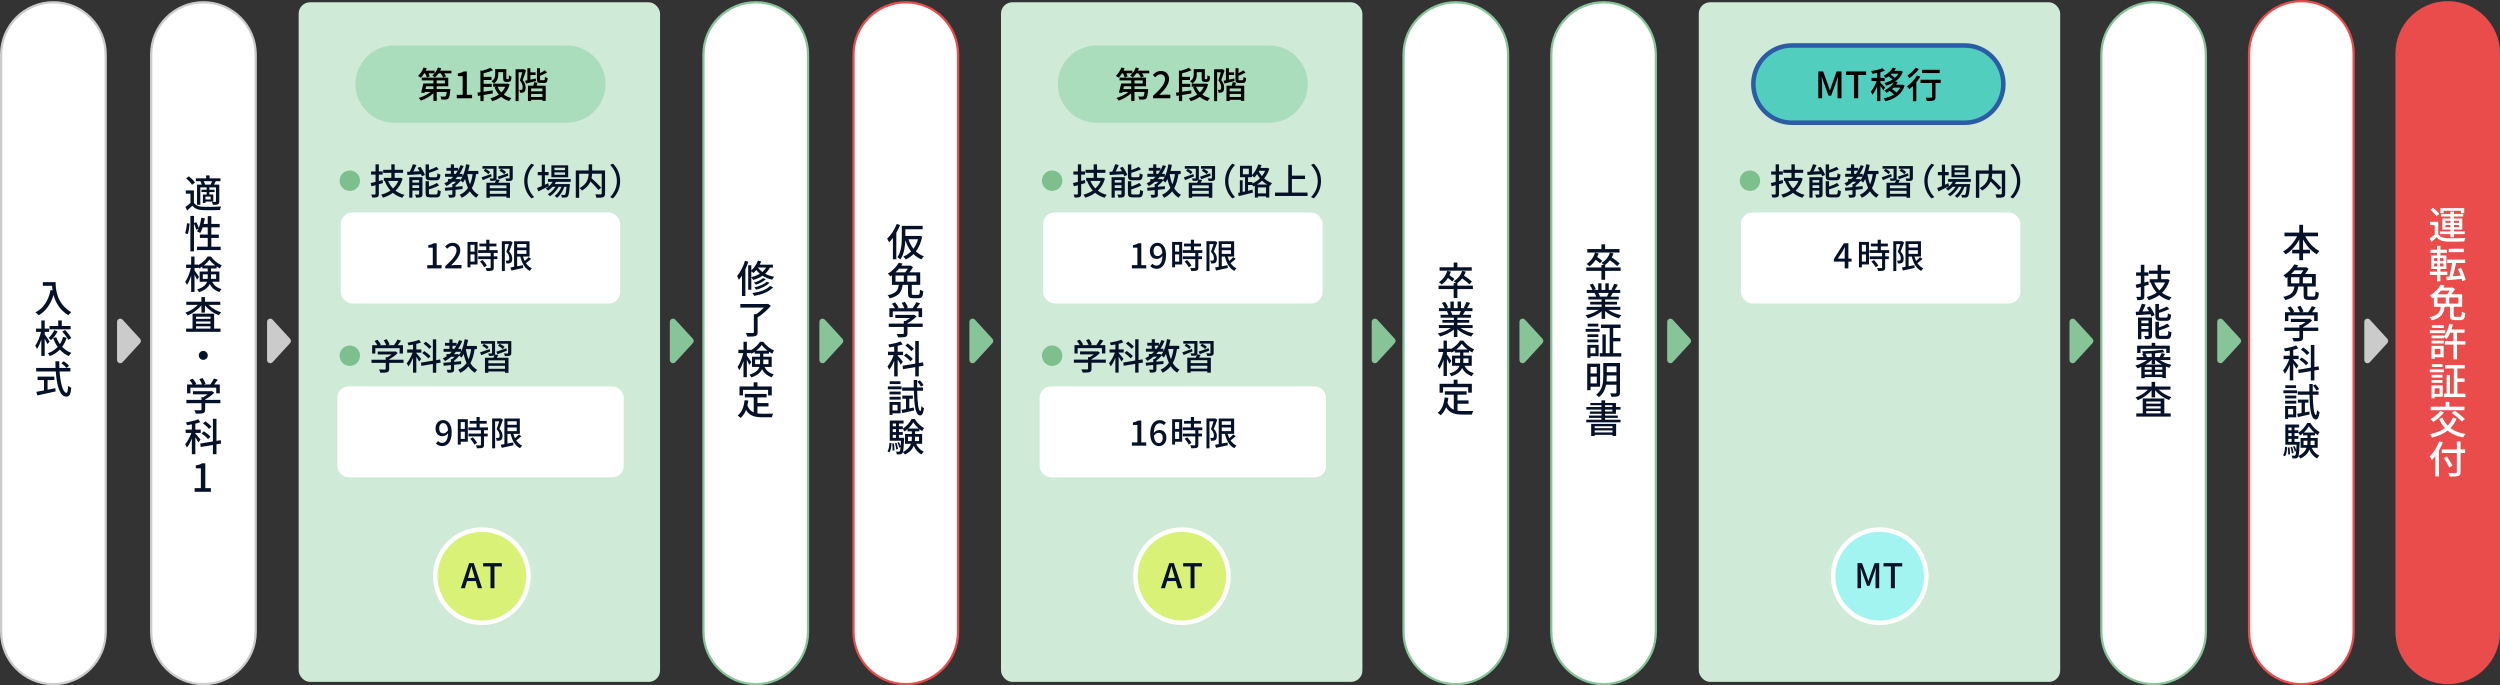
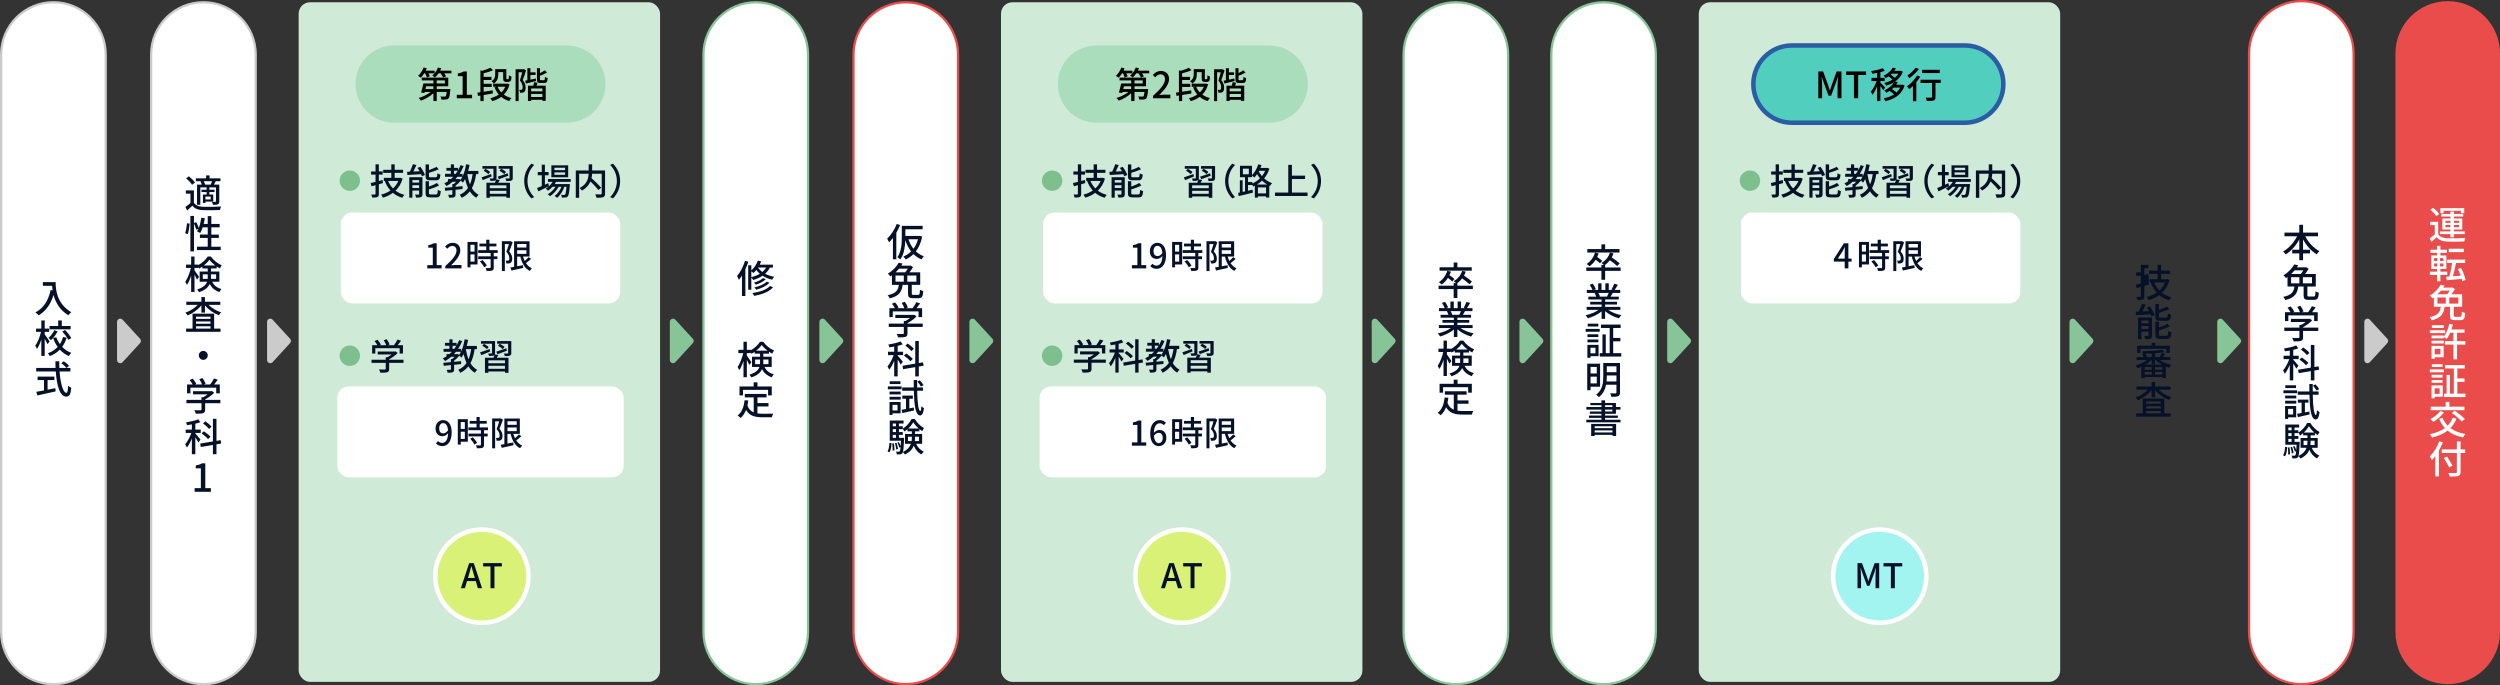
<svg xmlns="http://www.w3.org/2000/svg" id="_レイヤー_1" version="1.1" viewBox="0 0 1099.9 301.5">
  <rect x="0" y="0" width="1099.9" height="301.5" fill="#333333" stroke="none" />
  <rect x="747.4" y="1" width="159" height="299" rx="5" ry="5" style="fill: #d0ead8;" />
  <circle cx="769.9" cy="79.5" r="4.5" style="fill: #7ec08d;" />
  <g>
    <path d="M784.502,80.538c-.607.176-1.216.352-1.824.528v4.209c0,.769-.16,1.168-.624,1.393-.465.224-1.185.272-2.273.256-.063-.353-.256-.977-.448-1.345.704.016,1.377.016,1.569,0,.239,0,.319-.08.319-.304v-3.793c-.624.176-1.2.336-1.761.48l-.384-1.424c.608-.144,1.345-.32,2.145-.512v-3.217h-1.969v-1.376h1.969v-3.137h1.457v3.121h1.681v1.393h-1.681v2.817l1.648-.432.176,1.345v-.002ZM793.13,78.585c-.641,2.208-1.713,3.954-3.121,5.298,1.104.833,2.417,1.457,3.938,1.857-.336.288-.752.88-.961,1.265-1.616-.464-2.977-1.185-4.146-2.161-1.28.96-2.769,1.665-4.369,2.129-.16-.384-.528-1.024-.801-1.345,1.488-.368,2.881-.976,4.113-1.809-1.056-1.168-1.872-2.545-2.48-4.146l.208-.064h-.641v-1.361h3.298v-2.193h-3.586v-1.36h3.586v-2.401h1.473v2.401h3.697v1.36h-3.697v2.193h2.272l.257-.048.96.384h0ZM786.759,79.61c.513,1.249,1.217,2.353,2.146,3.297.992-.913,1.793-2.017,2.337-3.297h-4.483Z" style="fill: #051128;" />
    <path d="M800.95,73.383c.816,1.104,1.681,2.593,2.001,3.601l-1.328.544c-.08-.256-.208-.56-.353-.896-2.192.128-4.401.272-6.034.368l-.128-1.424c.368-.016.769-.032,1.216-.048.513-1.008,1.041-2.305,1.329-3.281l1.553.352c-.4.96-.881,1.985-1.329,2.865l2.737-.128c-.288-.512-.592-1.024-.912-1.473l1.248-.48h0ZM801.863,85.372c0,.704-.145,1.088-.608,1.329-.496.224-1.201.24-2.177.24-.08-.384-.288-.96-.496-1.344.672.032,1.328.032,1.552.016.209,0,.257-.064.257-.256v-1.521h-2.945v3.121h-1.393v-8.996h5.811v7.411h-.001ZM797.445,79.209v1.136h2.945v-1.136h-2.945ZM800.39,82.699v-1.216h-2.945v1.216h2.945ZM805.336,79.321c-1.681,0-2.097-.416-2.097-1.937v-5.058h1.489v2.497c1.232-.432,2.48-.96,3.329-1.409l.96,1.073c-1.232.56-2.833,1.12-4.289,1.552v1.329c0,.528.111.625.784.625h2.177c.576,0,.672-.256.736-1.745.32.24.928.464,1.345.544-.16,2.001-.593,2.529-1.953,2.529,0,0-2.481,0-2.481,0ZM807.802,85.548c.624,0,.736-.304.8-2.017.336.224.929.464,1.328.56-.176,2.177-.592,2.753-2,2.753h-2.577c-1.681,0-2.113-.432-2.113-1.921v-5.202h1.473v2.369c1.312-.464,2.642-1.041,3.506-1.601l.96,1.088c-1.217.704-2.929,1.28-4.466,1.745v1.584c0,.544.128.64.832.64h2.258v.002Z" style="fill: #051128;" />
    <path d="M825.466,76.601c-.368,2.465-.929,4.514-1.856,6.178.768,1.265,1.744,2.289,2.977,2.929-.336.288-.816.88-1.04,1.281-1.169-.688-2.097-1.649-2.85-2.817-.912,1.168-2.064,2.113-3.553,2.865-.16-.336-.593-1.041-.881-1.345,1.585-.72,2.77-1.712,3.634-2.993-.528-1.168-.944-2.481-1.28-3.905-.288.56-.608,1.088-.944,1.537-.177-.208-.593-.576-.929-.849-.641.8-1.521,1.601-2.321,2.209v.496l3.09-.288v1.281c-1.024.112-2.065.208-3.09.32v2.001c0,.688-.111,1.057-.624,1.265-.48.192-1.185.224-2.209.224-.048-.384-.256-.944-.432-1.297.72.016,1.393.016,1.601.016s.256-.064.256-.24v-1.84c-1.169.128-2.257.224-3.153.32l-.176-1.329c.928-.08,2.08-.176,3.329-.288v-1.344h.576c.368-.288.752-.656,1.089-1.008h-1.537c-.832.72-1.729,1.344-2.673,1.889-.176-.304-.721-.864-1.009-1.137.576-.288,1.121-.608,1.633-.96v-.976h1.265c.368-.32.721-.656,1.057-1.008h-3.618v-1.297h2.562v-1.36h-1.953v-1.265h1.953v-1.568h1.377v1.568h1.792v1.072c.416-.72.784-1.472,1.089-2.272l1.376.4c-.496,1.232-1.104,2.385-1.792,3.425h1.296v1.168c.736-1.521,1.265-3.425,1.569-5.378l1.521.256c-.16.913-.368,1.809-.608,2.673h4.481v1.393h-.992l-.003-.002ZM816.502,76.488c.32-.432.625-.88.913-1.36h-1.681v1.36h.768ZM818.022,78.713l.576.432c.305-.4.577-.864.833-1.36h-2.193c-.271.352-.56.688-.864,1.008h1.393l.256-.08h0ZM821.576,76.601c.272,1.617.656,3.137,1.2,4.481.545-1.28.913-2.769,1.153-4.481h-2.354,0Z" style="fill: #051128;" />
    <path d="M832.294,77.641c-1.36.561-2.753,1.169-3.89,1.617l-.56-1.216c1.088-.352,2.656-.913,4.226-1.473,0,0,.224,1.072.224,1.072ZM835.88,79.177c-.225.417-.448.833-.673,1.217h5.154v6.626h-1.553v-.592h-7.314v.592h-1.489v-6.626h3.746c.176-.4.352-.833.464-1.217-.08.096-.192.176-.336.24-.448.192-1.12.176-2.097.176-.064-.336-.225-.769-.385-1.088.641.016,1.249.016,1.44.016.209,0,.257-.064.257-.224v-4.065h-4.834v-1.168h6.194v5.234c0,.272-.032.48-.08.641l1.505.24v-.002ZM830.853,76.632c-.4-.464-1.297-1.088-2.033-1.504l.736-.864c.736.368,1.649.96,2.065,1.424l-.769.944h0ZM838.808,81.53h-7.314v1.281h7.314v-1.281ZM838.808,85.26v-1.312h-7.314v1.312h7.314ZM834.983,77.721c1.137-.352,2.801-.912,4.418-1.488l.24,1.088c-1.425.544-2.945,1.104-4.146,1.537l-.512-1.137ZM841.594,78.281c0,.656-.144.976-.624,1.185-.464.192-1.185.192-2.225.192-.064-.352-.225-.833-.4-1.168.672.032,1.376.032,1.585.032.208-.016.256-.064.256-.24v-4.05h-4.802v-1.168h6.21v5.218h0ZM837.848,76.601c-.433-.448-1.345-1.073-2.097-1.489l.736-.864c.736.352,1.681.928,2.129,1.393l-.769.96h0Z" style="fill: #051128;" />
    <path d="M846.632,79.642c0-3.249,1.345-5.81,3.17-7.651l1.216.576c-1.744,1.825-2.945,4.129-2.945,7.075s1.201,5.25,2.945,7.075l-1.216.577c-1.825-1.841-3.17-4.402-3.17-7.651h0Z" style="fill: #051128;" />
    <path d="M857.526,81.898c-1.601.816-3.33,1.681-4.674,2.321l-.576-1.489c.576-.224,1.296-.528,2.08-.864v-4.77h-1.761v-1.409h1.761v-3.233h1.377v3.233h1.616v1.409h-1.616v4.162c.48-.224.977-.448,1.473-.672l.32,1.312h0ZM860.631,80.01c-.176.336-.368.656-.592.96h6.69s-.016.368-.032.56c-.256,3.202-.496,4.45-.928,4.93-.272.304-.576.4-.961.448-.368.032-.96.048-1.601.016-.016-.353-.144-.88-.336-1.201.544.064,1.041.064,1.249.064.239,0,.368-.016.496-.176.24-.272.448-1.185.64-3.441h-.96c-.641,1.856-1.889,3.857-3.218,4.866-.239-.272-.704-.624-1.072-.833,1.249-.832,2.369-2.417,3.041-4.033h-1.264c-.865,1.584-2.386,3.281-3.81,4.177-.225-.304-.641-.672-.993-.896,1.265-.672,2.577-1.953,3.458-3.281h-1.345c-.608.672-1.28,1.248-1.969,1.712-.208-.24-.721-.72-1.009-.928,1.201-.688,2.289-1.729,3.025-2.945h-2.049v-1.265h10.004v1.265h-6.467.003ZM865.977,77.977h-7.396v-5.25h7.396v5.25ZM864.6,73.799h-4.674v1.041h4.674v-1.041ZM864.6,75.848h-4.674v1.057h4.674v-1.057Z" style="fill: #051128;" />
    <path d="M882.201,85.164c0,.88-.208,1.328-.8,1.568-.593.256-1.585.272-2.993.272-.064-.417-.305-1.104-.513-1.505,1.041.048,2.129.048,2.434.032.304-.016.399-.096.399-.384v-8.724h-4.226c-.031.625-.111,1.281-.256,1.969,1.473,1.329,3.313,3.089,4.242,4.226l-1.217.977c-.736-.977-2.161-2.481-3.489-3.761-.624,1.457-1.745,2.865-3.714,4.018-.192-.32-.704-.849-1.057-1.121,3.33-1.761,3.874-4.258,3.954-6.307h-4.162v10.596h-1.488v-12.037h5.666v-2.689h1.537v2.689h5.682v10.18h0Z" style="fill: #051128;" />
    <path d="M888.838,79.642c0,3.25-1.345,5.811-3.169,7.651l-1.217-.577c1.744-1.825,2.945-4.129,2.945-7.075s-1.201-5.25-2.945-7.075l1.217-.576c1.824,1.841,3.169,4.402,3.169,7.651h0Z" style="fill: #051128;" />
  </g>
  <rect x="765.937" y="93.5" width="122.927" height="40" rx="5" ry="5" style="fill: #fff;" />
  <g>
    <path d="M814.625,115.103h-1.409v2.97h-1.62v-2.97h-4.771v-1.155l4.396-6.915h1.995v6.735h1.409v1.335ZM811.596,113.768v-2.895c0-.6.06-1.53.09-2.13h-.061c-.27.555-.569,1.125-.885,1.695l-2.175,3.33h3.031Z" style="fill: #051128;" />
    <path d="M822.275,116.347h-3.12v1.26h-1.29v-11.175h4.41v9.915ZM819.155,107.693v3.015h1.8v-3.015h-1.8ZM820.955,115.103v-3.165h-1.8v3.165h1.8ZM829.399,111.277v1.5h1.605v1.23h-1.605v3.69c0,.72-.165,1.095-.659,1.305-.525.21-1.29.225-2.46.225-.061-.375-.255-.915-.45-1.305.84.03,1.665.03,1.89.03.24-.015.315-.075.315-.285v-3.66h-5.46v-1.23h5.46v-1.5h-5.505v-1.23h3.569v-1.65h-3v-1.215h3v-1.71h1.396v1.71h3.09v1.215h-3.09v1.65h3.645v1.23h-1.741ZM824.48,114.382c.72.75,1.545,1.77,1.874,2.49l-1.185.72c-.314-.72-1.095-1.785-1.814-2.565l1.125-.645Z" style="fill: #051128;" />
    <path d="M837.725,106.628c-.436,1.275-1.021,2.85-1.53,4.02,1.109,1.185,1.335,2.235,1.335,3.135,0,.87-.18,1.5-.66,1.815-.225.165-.525.255-.84.3-.315.045-.72.045-1.08.03-.015-.36-.12-.9-.33-1.275.33.03.615.03.84.03.195-.015.36-.03.495-.135.225-.15.315-.495.3-.93,0-.765-.27-1.725-1.319-2.82.404-1.02.84-2.385,1.14-3.419h-1.785v11.879h-1.319v-13.14h3.614l.195-.045.945.555h-.001ZM845.825,113.902c-.705.645-1.53,1.335-2.25,1.875.675.99,1.529,1.785,2.609,2.265-.314.27-.72.81-.93,1.155-2.205-1.125-3.465-3.405-4.155-6.315h-1.395v4.26l2.55-.48.105,1.215c-1.815.42-3.721.84-5.16,1.155l-.465-1.35c.465-.075,1.02-.18,1.62-.285v-11.25h6.794v6.734h-2.85c.195.675.436,1.32.72,1.92.63-.54,1.275-1.155,1.71-1.665l1.096.765h.001ZM839.705,107.348v1.56h4.08v-1.56h-4.08ZM839.705,111.683h4.08v-1.605h-4.08v1.605Z" style="fill: #051128;" />
  </g>
  <path d="M743.632,149.054l-7.699-8.399c-.863-.942-2.433-.331-2.433.946v16.798c0,1.277,1.57,1.888,2.433.946l7.699-8.399c.491-.536.491-1.357,0-1.893h0Z" style="fill: #87c599;" />
  <circle cx="827" cy="253.5" r="20.5" style="fill: #a1f4ef; stroke: #fff; stroke-miterlimit: 10; stroke-width: 2px;" />
  <g>
    <path d="M817.215,247.75h1.995l2.024,5.58c.256.735.48,1.485.735,2.235h.075c.255-.75.465-1.5.72-2.235l1.995-5.58h2.01v11.04h-1.62v-5.46c0-.99.135-2.415.226-3.42h-.061l-.885,2.55-1.92,5.265h-1.08l-1.935-5.265-.87-2.55h-.061c.075,1.005.21,2.43.21,3.42v5.46h-1.56v-11.04h.002Z" style="fill: #051128;" />
    <path d="M831.915,249.205h-3.24v-1.455h8.234v1.455h-3.255v9.585h-1.739v-9.585Z" style="fill: #051128;" />
  </g>
  <rect x="440.4" y="1" width="159" height="299" rx="5" ry="5" style="fill: #d0ead8;" />
  <circle cx="462.9" cy="156.5" r="4.5" style="fill: #7ec08d;" />
  <circle cx="462.9" cy="79.5" r="4.5" style="fill: #7ec08d;" />
  <g>
    <path d="M477.502,80.538c-.608.176-1.216.352-1.825.528v4.209c0,.769-.16,1.168-.624,1.393-.464.224-1.185.272-2.273.256-.064-.353-.256-.977-.448-1.345.704.016,1.376.016,1.569,0,.24,0,.32-.08.32-.304v-3.793c-.624.176-1.2.336-1.761.48l-.384-1.424c.608-.144,1.345-.32,2.145-.512v-3.217h-1.969v-1.376h1.969v-3.137h1.457v3.121h1.681v1.393h-1.681v2.817l1.649-.432.176,1.345v-.002ZM486.13,78.585c-.64,2.208-1.712,3.954-3.121,5.298,1.104.833,2.417,1.457,3.938,1.857-.336.288-.752.88-.96,1.265-1.617-.464-2.977-1.185-4.146-2.161-1.28.96-2.769,1.665-4.37,2.129-.16-.384-.528-1.024-.8-1.345,1.488-.368,2.881-.976,4.113-1.809-1.056-1.168-1.873-2.545-2.481-4.146l.208-.064h-.641v-1.361h3.297v-2.193h-3.585v-1.36h3.585v-2.401h1.473v2.401h3.698v1.36h-3.698v2.193h2.273l.256-.048.96.384h0ZM479.759,79.61c.512,1.249,1.217,2.353,2.145,3.297.993-.913,1.793-2.017,2.337-3.297h-4.482Z" style="fill: #051128;" />
    <path d="M493.95,73.383c.816,1.104,1.681,2.593,2.001,3.601l-1.329.544c-.08-.256-.208-.56-.352-.896-2.193.128-4.402.272-6.035.368l-.128-1.424c.368-.016.769-.032,1.216-.048.512-1.008,1.041-2.305,1.329-3.281l1.553.352c-.4.96-.88,1.985-1.329,2.865l2.737-.128c-.288-.512-.592-1.024-.913-1.473l1.249-.48h0ZM494.863,85.372c0,.704-.144,1.088-.608,1.329-.496.224-1.201.24-2.177.24-.08-.384-.288-.96-.496-1.344.672.032,1.328.032,1.552.016.208,0,.256-.064.256-.256v-1.521h-2.945v3.121h-1.393v-8.996h5.811v7.411ZM490.445,79.209v1.136h2.945v-1.136h-2.945ZM493.39,82.699v-1.216h-2.945v1.216h2.945ZM498.336,79.321c-1.681,0-2.097-.416-2.097-1.937v-5.058h1.489v2.497c1.232-.432,2.481-.96,3.329-1.409l.96,1.073c-1.232.56-2.833,1.12-4.29,1.552v1.329c0,.528.112.625.784.625h2.177c.576,0,.672-.256.736-1.745.32.24.928.464,1.345.544-.16,2.001-.592,2.529-1.953,2.529h-2.481,0ZM500.802,85.548c.624,0,.736-.304.8-2.017.336.224.928.464,1.328.56-.176,2.177-.592,2.753-2,2.753h-2.577c-1.681,0-2.113-.432-2.113-1.921v-5.202h1.473v2.369c1.312-.464,2.641-1.041,3.505-1.601l.96,1.088c-1.217.704-2.929,1.28-4.466,1.745v1.584c0,.544.128.64.832.64h2.257v.002Z" style="fill: #051128;" />
-     <path d="M518.466,76.601c-.368,2.465-.929,4.514-1.857,6.178.768,1.265,1.745,2.289,2.977,2.929-.336.288-.816.88-1.041,1.281-1.168-.688-2.097-1.649-2.849-2.817-.912,1.168-2.064,2.113-3.553,2.865-.16-.336-.592-1.041-.88-1.345,1.584-.72,2.769-1.712,3.633-2.993-.528-1.168-.944-2.481-1.28-3.905-.288.56-.608,1.088-.944,1.537-.176-.208-.592-.576-.929-.849-.64.8-1.521,1.601-2.321,2.209v.496l3.089-.288v1.281c-1.024.112-2.065.208-3.089.32v2.001c0,.688-.112,1.057-.624,1.265-.48.192-1.185.224-2.209.224-.048-.384-.256-.944-.432-1.297.72.016,1.393.016,1.601.016s.256-.064.256-.24v-1.84c-1.168.128-2.257.224-3.153.32l-.176-1.329c.928-.08,2.081-.176,3.329-.288v-1.344h.577c.368-.288.752-.656,1.088-1.008h-1.537c-.833.72-1.729,1.344-2.673,1.889-.176-.304-.72-.864-1.008-1.137.576-.288,1.121-.608,1.633-.96v-.976h1.264c.368-.32.721-.656,1.057-1.008h-3.618v-1.297h2.561v-1.36h-1.953v-1.265h1.953v-1.568h1.377v1.568h1.792v1.072c.416-.72.784-1.472,1.088-2.272l1.376.4c-.496,1.232-1.104,2.385-1.792,3.425h1.296v1.168c.736-1.521,1.265-3.425,1.569-5.378l1.521.256c-.16.913-.368,1.809-.608,2.673h4.482v1.393h-.992v-.002ZM509.502,76.488c.32-.432.625-.88.913-1.36h-1.681v1.36h.768ZM511.023,78.713l.576.432c.304-.4.577-.864.833-1.36h-2.193c-.272.352-.56.688-.864,1.008h1.393l.256-.08h-.001ZM514.576,76.601c.272,1.617.656,3.137,1.2,4.481.544-1.28.913-2.769,1.153-4.481h-2.353Z" style="fill: #051128;" />
    <path d="M525.294,77.641c-1.361.561-2.753,1.169-3.89,1.617l-.56-1.216c1.088-.352,2.657-.913,4.226-1.473,0,0,.224,1.072.224,1.072ZM528.88,79.177c-.224.417-.448.833-.672,1.217h5.154v6.626h-1.553v-.592h-7.315v.592h-1.489v-6.626h3.746c.176-.4.352-.833.464-1.217-.08.096-.192.176-.336.24-.448.192-1.12.176-2.097.176-.064-.336-.224-.769-.384-1.088.64.016,1.249.016,1.44.016.208,0,.256-.064.256-.224v-4.065h-4.834v-1.168h6.194v5.234c0,.272-.032.48-.08.641l1.505.24v-.002ZM523.854,76.632c-.4-.464-1.297-1.088-2.033-1.504l.736-.864c.736.368,1.649.96,2.065,1.424,0,0-.768.944-.768.944ZM531.809,81.53h-7.315v1.281h7.315v-1.281ZM531.809,85.26v-1.312h-7.315v1.312h7.315ZM527.983,77.721c1.137-.352,2.801-.912,4.418-1.488l.24,1.088c-1.425.544-2.945,1.104-4.146,1.537l-.512-1.137ZM534.594,78.281c0,.656-.144.976-.625,1.185-.464.192-1.184.192-2.225.192-.064-.352-.224-.833-.4-1.168.672.032,1.376.032,1.585.032.208-.016.256-.064.256-.24v-4.05h-4.802v-1.168h6.21v5.218h0ZM530.848,76.601c-.432-.448-1.345-1.073-2.097-1.489l.736-.864c.736.352,1.681.928,2.129,1.393l-.769.96h0Z" style="fill: #051128;" />
    <path d="M538.992,79.642c0-3.249,1.345-5.81,3.169-7.651l1.216.576c-1.745,1.825-2.945,4.129-2.945,7.075s1.201,5.25,2.945,7.075l-1.216.577c-1.825-1.841-3.169-4.402-3.169-7.651h0Z" style="fill: #051128;" />
    <path d="M558.466,74.215c-.496,1.665-1.297,3.089-2.289,4.274.977.88,2.129,1.617,3.489,2.097-.288.272-.72.864-.912,1.232l-.32-.128v5.202h-1.425v-.512h-3.569v.56h-1.36v-5.234c-.24.112-.464.224-.704.32-.096-.192-.256-.433-.416-.657v.016h-1.873v2.529l1.985-.464.144,1.312c-2.192.56-4.514,1.121-6.242,1.521l-.256-1.44c.24-.048.497-.096.769-.144v-5.394h1.216v5.138l1.057-.24v-6.243h-2.225v-5.026h5.282v4.098c1.201-1.168,2.209-2.897,2.77-4.738l1.44.352c-.144.416-.304.832-.48,1.232h2.722l.256-.064.944.4h-.003ZM546.829,76.681h2.609v-2.465h-2.609v2.465ZM550.959,80.73c1.2-.512,2.369-1.28,3.377-2.273-.512-.608-.912-1.232-1.265-1.841-.384.561-.816,1.073-1.232,1.505-.224-.24-.688-.625-1.024-.88v.72h-1.728v2.113h1.873v.656h0ZM557.457,81.178c-.832-.48-1.568-1.072-2.208-1.697-.673.656-1.425,1.232-2.209,1.697h4.417ZM557.009,85.1v-2.657h-3.569v2.657h3.569ZM553.952,75.144l-.145.288c.368.688.816,1.376,1.393,2.049.576-.705,1.057-1.489,1.425-2.337,0,0-2.673,0-2.673,0Z" style="fill: #051128;" />
    <path d="M575.266,84.716v1.504h-14.326v-1.504h5.843v-12.197h1.601v4.754h5.778v1.489h-5.778v5.955h6.883-.001Z" style="fill: #051128;" />
    <path d="M581.198,79.642c0,3.25-1.345,5.811-3.169,7.651l-1.217-.577c1.744-1.825,2.945-4.129,2.945-7.075s-1.201-5.25-2.945-7.075l1.217-.576c1.824,1.841,3.169,4.402,3.169,7.651h0Z" style="fill: #051128;" />
  </g>
  <path d="M482.4,20h76c9.389,0,17,7.611,17,17h0c0,9.389-7.611,17-17,17h-76c-9.389,0-17-7.611-17-17h0c0-9.389,7.611-17,17-17Z" style="fill: #adb;" />
  <g>
    <path d="M505.62,31.091v1.185h-3.169c.336.464.64.944.8,1.312l-1.296.512c-.192-.497-.641-1.217-1.104-1.825h-.913c-.48.704-1.008,1.328-1.553,1.809-.272-.24-.864-.656-1.216-.833.352-.272.704-.608,1.008-.976h-2.641c.256.464.464.944.561,1.296l-1.281.528c-.112-.48-.432-1.201-.752-1.825h-.432c-.464.736-.976,1.408-1.473,1.905-.288-.208-.88-.608-1.216-.8.992-.896,1.905-2.305,2.417-3.682l1.409.368c-.144.336-.304.688-.464,1.024h3.906v1.152c.64-.736,1.152-1.633,1.488-2.545l1.425.352c-.144.352-.304.704-.48,1.041h4.978l-.002.002ZM505.124,39.174s-.016.384-.032.576c-.192,2.177-.4,3.153-.8,3.57-.304.32-.641.432-1.104.464-.417.032-1.185.048-2.001,0-.016-.416-.192-.992-.416-1.36.736.08,1.44.096,1.729.08.256,0,.416-.016.56-.128.208-.208.353-.752.48-1.937h-4.402v4.034h-1.457v-3.458c-1.473,1.409-3.569,2.593-5.506,3.25-.224-.352-.64-.896-.96-1.168,1.841-.512,3.858-1.505,5.25-2.657h-2.593l-.144.48-1.473-.208c.336-1.072.752-2.705,1.008-4.001h4.418v-1.329h-5.122v-1.249h11.653v3.826h-5.074v1.216h5.986ZM494.48,37.958c-.096.4-.192.816-.288,1.216h3.489v-1.216h-3.201ZM499.137,36.709h3.602v-1.329h-3.602v1.329Z" />
    <path d="M507.294,42.152c3.474-3.073,5.266-5.362,5.266-7.299,0-1.28-.688-2.161-2-2.161-.929,0-1.697.592-2.321,1.312l-1.04-1.024c1.008-1.088,2.049-1.761,3.585-1.761,2.161,0,3.553,1.409,3.553,3.538,0,2.273-1.809,4.626-4.306,7.011.608-.064,1.345-.112,1.921-.112h2.945v1.569h-7.603v-1.072h0Z" />
    <path d="M524.144,41.127c-1.36.224-2.753.464-4.05.672v2.657h-1.408v-2.433l-1.073.176-.24-1.44,1.312-.192v-9.62l.704.208c1.36-.352,2.769-.864,3.618-1.345l1.249,1.057c-1.185.576-2.721,1.024-4.162,1.376v1.584h3.458v1.377h-3.458v1.665h3.585v1.393h-3.585v2.097c1.265-.192,2.657-.4,4.002-.608l.048,1.377h0ZM531.523,37.125c-.528,1.873-1.409,3.346-2.545,4.498.944.688,2.065,1.2,3.345,1.521-.32.32-.752.913-.96,1.312-1.376-.4-2.545-1.024-3.521-1.841-1.168.865-2.513,1.473-3.985,1.905-.16-.384-.496-1.008-.8-1.312,1.36-.336,2.641-.88,3.713-1.632-.768-.896-1.393-1.953-1.856-3.169l.896-.256h-1.504v-1.344h6.019l.256-.064.944.384-.002-.002ZM526.545,32.708c0,1.376-.32,3.009-1.985,4.018-.176-.288-.72-.816-1.008-1.008,1.44-.849,1.633-1.985,1.633-3.042v-2.257h4.898v3.842c0,.304,0,.464.064.528.048.032.128.064.224.064h.352c.112,0,.24-.016.288-.048.064-.048.128-.16.16-.368.032-.224.064-.704.064-1.329.256.224.752.464,1.104.592-.032.625-.064,1.329-.176,1.601-.096.288-.272.464-.512.576-.192.112-.544.16-.8.16h-.832c-.336,0-.752-.096-.977-.32-.256-.224-.352-.528-.352-1.489v-2.497h-2.145v.977h0ZM526.257,38.15c.384.944.928,1.793,1.617,2.513.736-.704,1.329-1.537,1.761-2.513h-3.378Z" />
    <path d="M538.752,30.963c-.416,1.344-.96,3.009-1.44,4.273,1.041,1.265,1.249,2.385,1.249,3.33.016.912-.192,1.584-.641,1.905-.224.16-.512.256-.816.304-.288.032-.656.048-1.009.032-.016-.368-.128-.928-.352-1.28.32.016.576.032.769.016.176,0,.336-.048.464-.128.208-.16.288-.576.288-1.024-.016-.8-.24-1.841-1.216-2.993.368-1.088.752-2.529,1.041-3.602h-1.601v12.693h-1.329v-14.022h3.393l.224-.064.977.561h-.001ZM543.17,35.653c-1.553.4-3.169.785-4.45,1.104l-.384-1.249c.304-.064.64-.128,1.008-.192v-5.314h1.329v1.809h2.273v1.201h-2.273v2.033l2.385-.512s.112,1.12.112,1.12ZM543.842,36.421c-.16.432-.32.864-.464,1.265h4.034v6.69h-1.457v-.464h-4.962v.528h-1.393v-6.754h2.337c.16-.512.336-1.104.416-1.553l1.488.288h0ZM545.955,38.918h-4.962v1.265h4.962v-1.265ZM545.955,42.68v-1.344h-4.962v1.344h4.962ZM546.611,35.285c.352,0,.416-.208.464-1.441.272.224.816.417,1.201.512-.128,1.713-.496,2.161-1.521,2.161h-1.617c-1.281,0-1.585-.384-1.585-1.713v-4.802h1.345v2.161c.8-.384,1.601-.832,2.097-1.232l1.009.96c-.913.56-2.049,1.056-3.105,1.44v1.457c0,.432.064.497.448.497h1.265,0Z" />
  </g>
  <rect x="457.4" y="170" width="126" height="40" rx="5" ry="5" style="fill: #fff;" />
  <rect x="458.937" y="93.5" width="122.927" height="40" rx="5" ry="5" style="fill: #fff;" />
  <g>
    <path d="M497.991,116.647h2.415v-7.68h-1.98v-1.095c1.035-.195,1.77-.45,2.4-.84h1.305v9.615h2.16v1.425h-6.3v-1.425Z" style="fill: #051128;" />
    <path d="M507.006,116.032c.435.495,1.11.825,1.815.825,1.335,0,2.49-1.08,2.595-4.23-.645.795-1.59,1.29-2.43,1.29-1.845,0-3.09-1.155-3.09-3.465,0-2.19,1.5-3.63,3.285-3.63,2.115,0,3.825,1.71,3.825,5.355,0,4.35-1.98,6.089-4.11,6.089-1.275,0-2.175-.51-2.82-1.17l.93-1.065h0ZM511.386,111.323c-.165-2.175-.99-3.165-2.19-3.165-.945,0-1.695.855-1.695,2.295,0,1.41.63,2.22,1.785,2.22.675,0,1.44-.39,2.1-1.35Z" style="fill: #051128;" />
    <path d="M520.1,116.347h-3.12v1.26h-1.29v-11.175h4.41v9.915ZM516.98,107.693v3.015h1.8v-3.015h-1.8ZM518.781,115.103v-3.165h-1.8v3.165h1.8ZM527.225,111.277v1.5h1.605v1.23h-1.605v3.69c0,.72-.165,1.095-.66,1.305-.525.21-1.29.225-2.46.225-.06-.375-.255-.915-.45-1.305.84.03,1.665.03,1.89.03.24-.015.315-.075.315-.285v-3.66h-5.46v-1.23h5.46v-1.5h-5.505v-1.23h3.57v-1.65h-3v-1.215h3v-1.71h1.395v1.71h3.09v1.215h-3.09v1.65h3.645v1.23h-1.74ZM522.305,114.382c.72.75,1.545,1.77,1.875,2.49l-1.185.72c-.315-.72-1.095-1.785-1.815-2.565l1.125-.645Z" style="fill: #051128;" />
    <path d="M535.551,106.628c-.435,1.275-1.02,2.85-1.53,4.02,1.11,1.185,1.335,2.235,1.335,3.135,0,.87-.18,1.5-.66,1.815-.225.165-.525.255-.84.3s-.72.045-1.08.03c-.015-.36-.12-.9-.33-1.275.33.03.615.03.84.03.195-.015.36-.03.495-.135.225-.15.315-.495.3-.93,0-.765-.27-1.725-1.32-2.82.405-1.02.84-2.385,1.14-3.419h-1.785v11.879h-1.32v-13.14h3.615l.195-.045.945.555ZM543.65,113.902c-.705.645-1.53,1.335-2.25,1.875.675.99,1.53,1.785,2.61,2.265-.315.27-.72.81-.93,1.155-2.205-1.125-3.465-3.405-4.155-6.315h-1.395v4.26l2.55-.48.105,1.215c-1.815.42-3.72.84-5.16,1.155l-.465-1.35c.465-.075,1.02-.18,1.62-.285v-11.25h6.794v6.734h-2.85c.195.675.435,1.32.72,1.92.63-.54,1.275-1.155,1.71-1.665l1.095.765h.001ZM537.53,107.348v1.56h4.08v-1.56h-4.08ZM537.53,111.683h4.08v-1.605h-4.08v1.605Z" style="fill: #051128;" />
  </g>
  <g>
    <path d="M497.991,194.647h2.415v-7.68h-1.98v-1.095c1.035-.195,1.77-.45,2.4-.84h1.305v9.614h2.16v1.425h-6.3v-1.425h0Z" style="fill: #051128;" />
    <path d="M512.031,187.058c-.405-.479-1.08-.825-1.725-.825-1.41,0-2.58,1.065-2.655,4.215.645-.795,1.605-1.275,2.4-1.275,1.86,0,3.105,1.141,3.105,3.48,0,2.189-1.5,3.615-3.3,3.615-2.1,0-3.81-1.756-3.81-5.505,0-4.245,1.995-5.94,4.17-5.94,1.23,0,2.13.525,2.76,1.186l-.945,1.05h0ZM511.551,192.652c0-1.425-.63-2.22-1.815-2.22-.645,0-1.395.345-2.055,1.29.18,2.189.975,3.225,2.16,3.225.96,0,1.71-.87,1.71-2.295Z" style="fill: #051128;" />
    <path d="M520.1,194.348h-3.12v1.26h-1.29v-11.175h4.41v9.915h0ZM516.98,185.693v3.014h1.8v-3.014h-1.8ZM518.781,193.103v-3.165h-1.8v3.165h1.8ZM527.225,189.277v1.5h1.605v1.23h-1.605v3.689c0,.721-.165,1.095-.66,1.305-.525.211-1.29.225-2.46.225-.06-.375-.255-.914-.45-1.305.84.03,1.665.03,1.89.03.24-.015.315-.075.315-.284v-3.66h-5.46v-1.23h5.46v-1.5h-5.505v-1.23h3.57v-1.649h-3v-1.215h3v-1.71h1.395v1.71h3.09v1.215h-3.09v1.649h3.645v1.23h-1.74ZM522.305,192.383c.72.75,1.545,1.77,1.875,2.489l-1.185.72c-.315-.72-1.095-1.785-1.815-2.564l1.125-.645Z" style="fill: #051128;" />
    <path d="M535.551,184.628c-.435,1.274-1.02,2.85-1.53,4.02,1.11,1.185,1.335,2.235,1.335,3.135,0,.87-.18,1.5-.66,1.815-.225.164-.525.255-.84.3s-.72.045-1.08.03c-.015-.36-.12-.9-.33-1.275.33.03.615.03.84.03.195-.015.36-.03.495-.136.225-.149.315-.494.3-.93,0-.765-.27-1.725-1.32-2.82.405-1.02.84-2.385,1.14-3.419h-1.785v11.88h-1.32v-13.141h3.615l.195-.045.945.556ZM543.65,191.902c-.705.645-1.53,1.335-2.25,1.875.675.99,1.53,1.785,2.61,2.266-.315.27-.72.809-.93,1.154-2.205-1.125-3.465-3.404-4.155-6.314h-1.395v4.26l2.55-.48.105,1.215c-1.815.42-3.72.84-5.16,1.155l-.465-1.351c.465-.074,1.02-.18,1.62-.284v-11.249h6.794v6.734h-2.85c.195.675.435,1.32.72,1.92.63-.541,1.275-1.155,1.71-1.665l1.095.765h.001ZM537.53,185.348v1.561h4.08v-1.561h-4.08ZM537.53,189.683h4.08v-1.604h-4.08v1.604Z" style="fill: #051128;" />
  </g>
  <rect x="131.4" y="1" width="159" height="299" rx="5" ry="5" style="fill: #d0ead8;" />
  <path d="M613.632,149.054l-7.699-8.399c-.863-.942-2.433-.331-2.433.946v16.798c0,1.277,1.57,1.888,2.433.946l7.699-8.399c.491-.536.491-1.357,0-1.893h0Z" style="fill: #87c599;" />
  <path d="M640.5,1h0c12.703,0,23,10.297,23,23v254c0,12.703-10.297,23-23,23h0c-12.703,0-23-10.297-23-23V24c0-12.703,10.297-23,23-23Z" style="fill: #fff; stroke: #87c599; stroke-miterlimit: 10;" />
  <g>
    <path d="M648.004,127.184h-6.816v3.909h-1.632v-3.909h-6.646v-1.513h6.646v-1.122h1.088c-.306-.306-.765-.68-1.054-.867,1.751-.969,3.077-2.55,3.688-4.504l1.598.306c-.203.629-.459,1.224-.765,1.768,1.224.816,2.72,1.904,3.484,2.635l-1.104,1.173c-.68-.68-2.006-1.717-3.195-2.567-.612.816-1.343,1.496-2.125,2.057h.017v1.122h6.816v1.513h0ZM638.944,123.852c-.426-.425-1.19-1.054-1.904-1.581-.765,1.173-1.7,2.176-2.72,2.907-.255-.272-.918-.816-1.274-1.054,1.733-1.071,3.06-2.873,3.705-4.98l1.598.357c-.187.544-.391,1.071-.646,1.581.782.527,1.7,1.19,2.192,1.649l-.951,1.122h0ZM647.511,119.093h-14.159v-1.513h6.204v-2.074h1.632v2.074h6.323v1.513Z" style="fill: #051128;" />
    <path d="M642.564,144.337c1.496,1.054,3.688,1.921,5.763,2.312-.357.34-.816.986-1.054,1.411-2.21-.595-4.488-1.734-6.086-3.196v3.417h-1.547v-3.297c-1.614,1.36-3.909,2.464-6.034,3.06-.238-.408-.68-1.003-1.037-1.343,2.023-.425,4.232-1.309,5.729-2.363h-5.252v-1.326h6.595v-1.037h-5.015v-1.19h5.015v-1.02h-5.847v-1.258h3.484c-.153-.476-.442-1.088-.714-1.547l.407-.068h-3.858v-1.326h2.516c-.255-.663-.765-1.598-1.24-2.294l1.377-.459c.526.731,1.121,1.768,1.359,2.431l-.867.323h1.87v-2.906h1.479v2.906h1.684v-2.906h1.495v2.906h1.836l-.646-.204c.408-.68.935-1.751,1.189-2.516l1.632.408c-.459.833-.969,1.683-1.41,2.312h2.447v1.326h-3.28c-.323.578-.663,1.139-.952,1.615h3.604v1.258h-6.018v1.02h5.219v1.19h-5.219v1.037h6.697v1.326h-5.32v-.002ZM638.196,136.892c.306.493.611,1.105.73,1.513l-.493.102h3.587c.255-.459.527-1.071.748-1.615h-4.572,0Z" style="fill: #051128;" />
    <path d="M644.349,160.929c.969,1.921,2.277,2.686,4.097,3.264-.357.322-.748.866-.918,1.325-1.854-.714-3.229-1.632-4.25-3.604-.663,1.428-2.006,2.737-4.708,3.621-.153-.323-.596-.935-.867-1.19,2.805-.884,3.961-2.107,4.42-3.416h-3.281v-4.487h3.553v-1.344h-2.38v-.815c-.459.323-.918.612-1.394.85-.085-.204-.204-.441-.34-.68v.408h-1.7v1.07c.459.596,1.717,2.448,1.972,2.873l-.85,1.241c-.221-.527-.68-1.428-1.122-2.228v7.615h-1.479v-7.156c-.51,1.599-1.156,3.094-1.836,4.062-.17-.425-.527-1.036-.765-1.376,1.02-1.411,1.988-3.927,2.481-6.103h-2.125v-1.462h2.244v-3.553h1.479v3.553h1.7v.204c1.699-.901,3.246-2.38,4.079-3.74h1.428c1.19,1.649,3.009,3.127,4.777,3.841-.307.391-.629.952-.833,1.394-.459-.237-.936-.526-1.411-.85v.85h-2.499v1.344h3.688v4.487h-3.161v.002ZM642.36,159.688c.034-.255.034-.493.034-.748v-1.258h-2.176v2.006h2.142ZM645.658,153.772c-1.003-.766-1.921-1.666-2.532-2.533-.562.85-1.429,1.75-2.414,2.533h4.946ZM643.822,157.682v1.292c0,.238,0,.476-.017.714h2.277v-2.006h-2.261.001Z" style="fill: #051128;" />
    <path d="M641.238,180.683c.748.102,1.547.153,2.397.153.73,0,3.586,0,4.556-.034-.255.374-.527,1.139-.596,1.598h-4.045c-3.332,0-5.779-.561-7.326-3.229-.562,1.444-1.343,2.635-2.397,3.535-.255-.289-.918-.833-1.309-1.088,1.87-1.394,2.736-3.773,3.094-6.748l1.632.153c-.102.781-.238,1.529-.408,2.227.595,1.581,1.547,2.481,2.771,2.991v-6.595h-3.926v-1.513h9.569v1.513h-4.012v2.499h4.862v1.479h-4.862v3.06h0ZM634.898,172.762h-1.547v-3.91h6.222v-1.818h1.683v1.818h6.289v3.91h-1.614v-2.414h-11.032v2.414h0Z" style="fill: #051128;" />
  </g>
  <path d="M920.632,149.054l-7.699-8.399c-.863-.942-2.433-.331-2.433.946v16.798c0,1.277,1.57,1.888,2.433.946l7.699-8.399c.491-.536.491-1.357,0-1.893h0Z" style="fill: #87c599;" />
-   <path d="M947.5,1h0c12.703,0,23,10.297,23,23v254c0,12.703-10.297,23-23,23h0c-12.703,0-23-10.297-23-23V24c0-12.703,10.297-23,23-23Z" style="fill: #fff; stroke: #87c599; stroke-miterlimit: 10;" />
-   <g>
-     <path d="M945.366,125.26c-.646.187-1.292.374-1.938.561v4.47c0,.816-.17,1.241-.662,1.479-.493.238-1.258.289-2.414.272-.068-.374-.272-1.037-.476-1.428.747.017,1.462.017,1.665,0,.255,0,.341-.085.341-.323v-4.028c-.663.187-1.275.357-1.87.51l-.408-1.513c.646-.153,1.428-.34,2.278-.544v-3.417h-2.091v-1.461h2.091v-3.332h1.546v3.315h1.785v1.479h-1.785v2.992l1.751-.458.188,1.428v-.002ZM954.528,123.187c-.68,2.346-1.819,4.198-3.314,5.626,1.173.884,2.566,1.547,4.181,1.972-.356.306-.799.935-1.02,1.343-1.717-.493-3.161-1.258-4.402-2.295-1.36,1.02-2.94,1.768-4.641,2.261-.17-.408-.561-1.088-.85-1.428,1.58-.391,3.06-1.037,4.368-1.921-1.122-1.241-1.988-2.703-2.635-4.402l.221-.068h-.68v-1.445h3.502v-2.329h-3.808v-1.445h3.808v-2.55h1.563v2.55h3.927v1.445h-3.927v2.329h2.414l.271-.051,1.021.408h0ZM947.762,124.274c.544,1.326,1.292,2.499,2.278,3.501,1.054-.969,1.903-2.142,2.481-3.501h-4.76,0Z" style="fill: #051128;" />
+   <g>
+     <path d="M945.366,125.26c-.646.187-1.292.374-1.938.561v4.47c0,.816-.17,1.241-.662,1.479-.493.238-1.258.289-2.414.272-.068-.374-.272-1.037-.476-1.428.747.017,1.462.017,1.665,0,.255,0,.341-.085.341-.323v-4.028c-.663.187-1.275.357-1.87.51l-.408-1.513c.646-.153,1.428-.34,2.278-.544v-3.417h-2.091v-1.461h2.091v-3.332h1.546h1.785v1.479h-1.785v2.992l1.751-.458.188,1.428v-.002ZM954.528,123.187c-.68,2.346-1.819,4.198-3.314,5.626,1.173.884,2.566,1.547,4.181,1.972-.356.306-.799.935-1.02,1.343-1.717-.493-3.161-1.258-4.402-2.295-1.36,1.02-2.94,1.768-4.641,2.261-.17-.408-.561-1.088-.85-1.428,1.58-.391,3.06-1.037,4.368-1.921-1.122-1.241-1.988-2.703-2.635-4.402l.221-.068h-.68v-1.445h3.502v-2.329h-3.808v-1.445h3.808v-2.55h1.563v2.55h3.927v1.445h-3.927v2.329h2.414l.271-.051,1.021.408h0ZM947.762,124.274c.544,1.326,1.292,2.499,2.278,3.501,1.054-.969,1.903-2.142,2.481-3.501h-4.76,0Z" style="fill: #051128;" />
    <path d="M945.842,134.833c.867,1.173,1.785,2.753,2.125,3.824l-1.411.578c-.085-.272-.221-.595-.374-.952-2.328.136-4.674.289-6.408.391l-.136-1.513c.391-.017.815-.034,1.292-.051.544-1.071,1.104-2.448,1.41-3.484l1.649.374c-.425,1.02-.935,2.107-1.411,3.042l2.907-.136c-.307-.544-.629-1.088-.97-1.564l1.326-.51h.001ZM946.81,147.564c0,.748-.152,1.156-.646,1.411-.527.238-1.275.255-2.312.255-.085-.408-.307-1.02-.527-1.428.714.034,1.411.034,1.648.017.222,0,.272-.068.272-.272v-1.615h-3.128v3.315h-1.479v-9.553h6.17v7.87h.002ZM942.119,141.02v1.207h3.128v-1.207h-3.128ZM945.247,144.725v-1.292h-3.128v1.292h3.128ZM950.499,141.139c-1.784,0-2.227-.442-2.227-2.057v-5.372h1.581v2.652c1.309-.459,2.635-1.02,3.536-1.496l1.02,1.139c-1.309.595-3.009,1.189-4.556,1.648v1.411c0,.561.119.663.833.663h2.312c.612,0,.714-.272.782-1.853.34.255.985.493,1.428.578-.17,2.125-.629,2.686-2.074,2.686h-2.635ZM953.117,147.751c.663,0,.782-.323.85-2.142.357.238.986.493,1.411.595-.187,2.312-.629,2.924-2.125,2.924h-2.736c-1.785,0-2.244-.459-2.244-2.04v-5.524h1.564v2.516c1.394-.493,2.805-1.105,3.723-1.7l1.02,1.156c-1.292.748-3.11,1.36-4.742,1.853v1.683c0,.578.136.68.884.68h2.396,0Z" style="fill: #051128;" />
    <path d="M950.278,158.427c1.411.952,3.298,1.717,5.083,2.107-.323.307-.766.867-.969,1.275-.493-.136-1.003-.323-1.496-.527v5.065h-1.547v-.441h-7.751v.493h-1.514v-4.998c-.544.255-1.104.477-1.632.663-.203-.357-.662-.918-.985-1.224,1.733-.477,3.672-1.395,5.116-2.414h-4.572v-1.326h3.06c-.153-.425-.374-.918-.629-1.291l.833-.171h-.51c-.034-.306-.188-.815-.323-1.088,3.11-.067,6.884-.306,9.026-.68l.85,1.105c-1.173.187-2.618.34-4.165.441v1.683h2.023c.306-.526.646-1.258.833-1.768l1.58.408c-.306.476-.611.952-.884,1.359h3.162v1.326h-4.59v.003ZM941.745,155.266h-1.479v-3.179h6.392v-1.241h1.58v1.241h6.375v3.179h-1.547v-1.803h-11.321v1.803h0ZM946.658,161.521h-3.06v1.122h3.06v-1.122ZM943.598,164.768h3.06v-1.14h-3.06v1.14ZM946.658,155.521c-.936.051-1.87.085-2.788.102.34.459.629,1.037.731,1.479h2.057v-1.58h0ZM951.06,160.398c-1.02-.578-1.955-1.24-2.72-1.972h-.188v1.819h-1.495v-1.819h-.103c-.714.714-1.614,1.377-2.584,1.972h7.09ZM951.349,161.521h-3.213v1.122h3.213v-1.122ZM951.349,164.768v-1.14h-3.213v1.14h3.213Z" style="fill: #051128;" />
    <path d="M949.734,171.433c1.411,1.428,3.536,2.668,5.575,3.297-.34.307-.799.884-1.02,1.275-2.277-.833-4.59-2.465-6.119-4.335v3.162h-1.564v-3.196c-1.513,1.921-3.824,3.57-6.068,4.454-.203-.357-.646-.935-.985-1.224,1.988-.663,4.062-1.973,5.456-3.434h-5.048v-1.377h6.646v-2.04h1.564v2.04h6.766v1.377h-5.203ZM952.217,181.869h2.805v1.428h-15.146v-1.428h2.838v-6.562h9.503v6.562ZM944.244,176.634v.952h6.357v-.952h-6.357ZM950.601,178.741h-6.357v.986h6.357v-.986ZM944.244,181.869h6.357v-1.003h-6.357v1.003Z" style="fill: #051128;" />
  </g>
  <path d="M678.632,149.054l-7.699-8.399c-.863-.942-2.433-.331-2.433.946v16.798c0,1.277,1.57,1.888,2.433.946l7.699-8.399c.491-.536.491-1.357,0-1.893h0Z" style="fill: #87c599;" />
  <path d="M436.632,149.054l-7.699-8.399c-.863-.942-2.433-.331-2.433.946v16.798c0,1.277,1.57,1.888,2.433.946l7.699-8.399c.491-.536.491-1.357,0-1.893h0Z" style="fill: #87c599;" />
  <path d="M1076.9.5h0c12.703,0,23,10.297,23,23v254.5c0,12.703-10.297,23-23,23h0c-12.703,0-23-10.297-23-23V23.5c0-12.703,10.297-23,23-23Z" style="fill: #ea4c4c;" />
  <g>
    <path d="M1072.709,103.031c.731,1.173,2.074,1.7,3.961,1.785,1.921.085,5.864.034,8.023-.119-.188.357-.426,1.088-.511,1.547-1.954.085-5.558.119-7.53.051-2.107-.085-3.569-.646-4.606-1.955-.714.697-1.462,1.377-2.295,2.108l-.781-1.564c.68-.459,1.513-1.105,2.227-1.734v-4.097h-2.04v-1.461h3.553v5.439h0ZM1071.893,95.144c-.477-.85-1.615-2.023-2.618-2.839l1.207-.884c.986.765,2.176,1.887,2.686,2.72l-1.274,1.003h0ZM1078.081,102.997h-4.641v-1.19h4.641v-.833h-3.553v-4.861h3.553v-.85h-4.012v-1.139h4.012v-1.054h1.547v1.054h4.079v1.139h-4.079v.85h3.671v4.861h-3.671v.833h4.793v1.19h-4.793v1.394h-1.547v-1.394ZM1075.072,93.801h-1.395v-2.244h10.488v2.244h-1.462v-1.071h-7.632v1.071h0ZM1075.887,98.051h2.193v-.918h-2.193v.918ZM1078.081,99.954v-.952h-2.193v.952h2.193ZM1079.628,97.133v.918h2.261v-.918h-2.261ZM1081.888,99.002h-2.261v.952h2.261v-.952Z" style="fill: #fff;" />
    <path d="M1073.678,120.948v2.805h-1.479v-2.805h-3.162v-1.411h3.162v-1.173h-2.516v-5.966h2.516v-1.139h-2.906v-1.377h2.906v-1.717h1.496v1.717h2.839v1.377h-2.839v1.139h2.617v5.966h-2.635v1.173h3.026v1.411h-3.026.001ZM1070.907,114.829h1.428v-1.292h-1.428v1.292ZM1070.907,117.209h1.428v-1.292h-1.428v1.292ZM1075.02,113.537h-1.495v1.292h1.495v-1.292ZM1075.02,115.917h-1.495v1.292h1.495v-1.292ZM1083.299,123.736c-.051-.306-.136-.663-.221-1.02-2.362.204-4.794.425-6.578.578l-.272-1.547,1.395-.085c.476-1.648.951-4.028,1.224-5.949h-2.193v-1.496h7.938v1.496h-4.028c-.374,1.955-.901,4.182-1.394,5.831l3.467-.238c-.356-1.003-.799-2.04-1.24-2.923l1.325-.561c.936,1.683,1.751,3.875,2.04,5.337l-1.462.578h-.001ZM1083.979,110.937h-6.63v-1.513h6.63v1.513Z" style="fill: #fff;" />
    <path d="M1082.347,139.376c.611,0,.73-.306.781-2.277.357.272,1.037.51,1.479.629-.171,2.481-.629,3.127-2.125,3.127h-2.397c-1.768,0-2.192-.476-2.192-2.057v-3.808h-2.362c-.392,2.924-1.411,4.896-5.694,5.949-.153-.408-.562-1.071-.901-1.394,3.824-.799,4.59-2.295,4.912-4.556h-3.042v-4.199c-.222.153-.459.323-.697.476-.238-.391-.73-.969-1.104-1.224,2.312-1.343,3.909-3.212,4.776-4.776l1.733.357c-.187.306-.374.612-.595.918h3.808l.255-.068,1.104.714c-.391.714-.985,1.53-1.58,2.278h4.742v5.524h-3.706v3.791c0,.51.103.595.766.595h2.04,0ZM1072.386,133.58h3.655v-2.703h-3.655v2.703ZM1073.932,127.852c-.441.544-.951,1.088-1.513,1.615h4.232c.408-.493.833-1.071,1.156-1.615h-3.876,0ZM1081.582,130.877h-4.012v2.703h4.012v-2.703Z" style="fill: #fff;" />
    <path d="M1075.803,146.568h-6.782v-1.258h6.782v1.258ZM1075.105,157.176h-3.926v.714h-1.395v-5.711h5.32v4.997h.001ZM1084.676,151.6h-3.672v6.494h-1.58v-6.494h-3.774v-1.513h3.774v-3.706h-1.428c-.459,1.054-.97,1.989-1.547,2.72-.289-.238-.885-.612-1.292-.833v.578h-5.338v-1.224h5.338v.476c1.139-1.36,1.988-3.502,2.431-5.644l1.581.323c-.171.731-.374,1.462-.629,2.159h5.762v1.445h-3.298v3.706h3.672v1.513h0ZM1069.819,149.883h5.338v1.241h-5.338v-1.241ZM1075.174,144.308h-5.252v-1.241h5.252v1.241ZM1071.179,153.453v2.448h2.516v-2.448h-2.516Z" style="fill: #fff;" />
    <path d="M1069.02,162.532h6.188v1.258h-6.188v-1.258ZM1074.715,174.533h-3.569v.73h-1.36v-5.711h4.93v4.98h-.001ZM1074.613,166.119h-4.794v-1.224h4.794v1.224ZM1069.819,167.207h4.794v1.224h-4.794v-1.224ZM1074.613,161.479h-4.691v-1.241h4.691v1.241ZM1071.145,170.827v2.448h2.192v-2.448h-2.192ZM1084.693,173.207v1.496h-9.469v-1.496h1.19v-8.244h1.462v8.244h1.717v-11.083h-3.842v-1.495h8.652v1.495h-3.264v4.386h3.161v1.496h-3.161v5.201h3.554Z" style="fill: #fff;" />
    <path d="M1080.766,184.206c-.663,1.649-1.564,3.009-2.669,4.147,1.7,1.275,3.893,2.143,6.612,2.584-.374.374-.816,1.071-1.054,1.513-2.822-.544-5.065-1.529-6.816-2.991-1.853,1.428-4.131,2.38-6.8,3.043-.187-.392-.68-1.122-1.003-1.496,2.652-.544,4.879-1.395,6.612-2.669-1.036-1.139-1.853-2.481-2.498-4.062l1.513-.459c.526,1.326,1.258,2.481,2.21,3.45.951-.969,1.699-2.142,2.21-3.535l1.683.476h0ZM1075.259,181.436c-1.207,1.615-3.076,3.213-4.691,4.198-.289-.322-.918-.935-1.309-1.24,1.614-.833,3.365-2.176,4.368-3.57l1.632.612h0ZM1084.251,180.483h-14.822v-1.563h6.562v-2.107h1.632v2.107h6.629v1.563h0ZM1079.95,180.722c1.547,1.02,3.536,2.55,4.505,3.672l-1.394,1.088c-.885-1.088-2.822-2.703-4.403-3.808l1.292-.952Z" style="fill: #fff;" />
    <path d="M1074.749,194.611c-.476,1.207-1.054,2.448-1.717,3.587v11.389h-1.598v-8.924c-.477.646-.986,1.24-1.496,1.751-.17-.374-.646-1.225-.952-1.615,1.683-1.615,3.264-4.113,4.199-6.681l1.563.493h.001ZM1084.574,199.303h-2.023v8.295c0,1.105-.289,1.547-1.003,1.785-.714.255-1.903.289-3.756.272-.085-.442-.374-1.156-.612-1.581,1.377.067,2.788.051,3.195.034.392-.018.544-.137.544-.511v-8.295h-6.646v-1.581h6.646v-3.519h1.632v3.519h2.023v1.581h0ZM1077.537,205.66c-.459-1.054-1.514-2.839-2.329-4.164l1.377-.646c.815,1.275,1.921,2.992,2.431,4.012l-1.479.799h0Z" style="fill: #fff;" />
  </g>
  <path d="M1012.5.5h0c12.703,0,23,10.297,23,23v254.5c0,12.703-10.297,23-23,23h0c-12.703,0-23-10.297-23-23V23.5c0-12.703,10.297-23,23-23Z" style="fill: #fff; stroke: #ea4c4c; stroke-miterlimit: 10;" />
  <g>
    <path d="M1014.224,103.933c1.377,2.737,3.688,5.252,6.238,6.544-.374.323-.935.969-1.189,1.394-2.431-1.377-4.521-3.773-6.018-6.527v4.539h3.043v1.598h-3.043v3.008h-1.666v-3.008h-3.11v-1.598h3.11v-4.521c-1.496,2.754-3.604,5.133-5.983,6.562-.255-.391-.782-.986-1.122-1.309,2.465-1.309,4.76-3.91,6.153-6.68h-5.559v-1.598h6.511v-3.434h1.666v3.434h6.578v1.598h-5.609v-.002Z" style="fill: #051128;" />
    <path d="M1017.947,130.451c.612,0,.73-.306.782-2.277.356.272,1.036.51,1.479.629-.17,2.481-.629,3.127-2.125,3.127h-2.396c-1.768,0-2.192-.476-2.192-2.057v-3.808h-2.363c-.391,2.924-1.411,4.896-5.694,5.949-.153-.408-.561-1.071-.901-1.394,3.825-.799,4.59-2.295,4.913-4.556h-3.043v-4.199c-.221.153-.459.323-.697.476-.237-.391-.73-.969-1.104-1.224,2.312-1.343,3.91-3.212,4.776-4.776l1.734.357c-.188.306-.374.612-.596.918h3.808l.256-.068,1.104.714c-.391.714-.986,1.53-1.581,2.278h4.743v5.524h-3.706v3.791c0,.51.102.595.765.595h2.04-.002ZM1007.986,124.655h3.654v-2.703h-3.654v2.703ZM1009.533,118.927c-.442.544-.952,1.088-1.513,1.615h4.232c.408-.493.833-1.071,1.156-1.615h-3.876,0ZM1017.182,121.952h-4.012v2.703h4.012v-2.703Z" style="fill: #051128;" />
    <path d="M1019.953,145.583h-6.697v2.839c0,.867-.221,1.309-.918,1.547-.697.221-1.7.238-3.179.238-.119-.442-.425-1.088-.663-1.53,1.19.051,2.38.051,2.72.034.34-.017.425-.085.425-.34v-2.788h-6.629v-1.462h6.629v-1.173h.799c.663-.357,1.343-.816,1.921-1.275h-6.459v-1.376h7.972l.341-.085,1.02.765c-1.02,1.088-2.516,2.176-3.978,2.924v.221h6.697v1.462h0ZM1006.779,141.248h-1.479v-3.893h2.447c-.306-.612-.833-1.377-1.325-1.955l1.359-.612c.612.68,1.292,1.632,1.581,2.278l-.612.289h3.145c-.237-.68-.73-1.615-1.189-2.329l1.377-.51c.578.765,1.155,1.836,1.377,2.516l-.833.323h2.872c.596-.782,1.259-1.853,1.649-2.652l1.666.527c-.493.731-1.054,1.479-1.581,2.125h2.465v3.893h-1.564v-2.499h-11.354v2.499h-.001Z" style="fill: #051128;" />
    <path d="M1010.263,162.174c-.237-.51-.815-1.462-1.325-2.244v7.429h-1.53v-6.885c-.629,1.547-1.394,2.992-2.176,3.961-.153-.425-.526-1.071-.765-1.462,1.003-1.156,2.091-3.179,2.72-4.98h-2.499v-1.479h2.72v-2.278c-.73.137-1.462.238-2.142.34-.051-.34-.272-.9-.442-1.224,1.904-.306,4.08-.799,5.406-1.377l.9,1.292c-.646.255-1.394.459-2.192.646v2.601h2.38v1.479h-2.38v.238c.51.526,1.954,2.261,2.277,2.702l-.952,1.241h0ZM1018.236,163.007v4.352h-1.563v-4.08l-5.354.901-.238-1.513,5.593-.936v-9.961h1.563v9.706l1.853-.306.238,1.479-2.091.357h-.001ZM1014.53,160.712c-.561-.73-1.802-1.818-2.839-2.532l1.003-.918c1.021.68,2.312,1.699,2.907,2.413l-1.071,1.037ZM1014.955,156.241c-.51-.714-1.665-1.751-2.634-2.465l1.036-.9c.969.663,2.142,1.648,2.703,2.362l-1.105,1.003h0Z" style="fill: #051128;" />
    <path d="M1010.655,173.003h-6.035v-1.258h6.035v1.258ZM1010.23,183.61h-3.553v.714h-1.326v-5.711h4.879v4.997h0ZM1005.368,174.058h4.896v1.224h-4.896v-1.224ZM1005.368,176.318h4.896v1.24h-4.896v-1.24ZM1010.162,170.742h-4.726v-1.24h4.726v1.24ZM1006.678,179.888v2.448h2.209v-2.448h-2.209ZM1016.026,181.044l.103,1.309c-1.785.408-3.672.833-5.134,1.139l-.34-1.444c.561-.085,1.224-.204,1.954-.341v-4.538h-1.632v-1.359h4.641v1.359h-1.547v4.25l1.955-.374h0ZM1017.522,173.666c.102,5.287.544,8.873,1.394,8.925.238.017.408-.799.477-2.143.255.341.9.766,1.139.918-.374,2.584-1.071,3.196-1.683,3.179-2.074-.067-2.618-4.182-2.788-10.879h-5.134v-1.444h5.1c-.017-1.037-.034-2.142-.034-3.281h1.513c-.017,1.14-.017,2.244,0,3.281h2.584v1.444h-2.568ZM1019.171,171.83c-.289-.595-.969-1.513-1.563-2.176l1.088-.561c.629.612,1.326,1.496,1.632,2.107l-1.156.629h-.001Z" style="fill: #051128;" />
    <path d="M1004.468,200.305c.595-.851.799-2.295.867-3.74l.9.188c-.068,1.513-.255,3.094-.918,4.012l-.85-.459h0ZM1017.063,197.007c.663,1.547,1.836,2.805,3.365,3.434-.322.271-.781.867-1.003,1.241-1.547-.748-2.686-2.108-3.399-3.808-.578,1.444-1.717,2.805-3.909,3.858-.153-.307-.578-.799-.884-1.054-.068.221-.153.373-.238.476-.255.323-.544.459-.936.493-.356.051-.917.051-1.495.034-.034-.374-.153-.918-.357-1.241.527.051.986.051,1.207.051.188,0,.323-.034.442-.204.152-.187.271-.696.374-1.802l-.578.221c-.119-.611-.477-1.513-.833-2.209l.68-.222c.289.527.595,1.207.765,1.751.052-.629.103-1.394.137-2.362h-4.947v-8.891h6.086v1.31h-2.04v1.224h1.683v1.037c1.598-.952,3.145-2.737,3.876-4.233h1.394c1.003,1.615,2.584,3.196,4.08,3.978-.272.357-.595.918-.799,1.36-.408-.255-.833-.561-1.241-.901v.986h-1.904v1.173h3.111v4.301h-2.637ZM1007.272,196.803c.187.985.271,2.261.238,3.076l-.8.119c.052-.85-.033-2.107-.187-3.11l.748-.085h.001ZM1006.779,188.083v1.224h1.428v-1.224h-1.428ZM1006.779,190.547v1.292h1.428v-1.292h-1.428ZM1006.779,194.406h1.428v-1.326h-1.428v1.326ZM1008.309,199.488c-.052-.73-.307-1.87-.578-2.736l.714-.137c.306.851.578,1.989.629,2.703l-.765.17h0ZM1011.777,194.406s0,.407-.018.577c-.136,3.128-.271,4.777-.51,5.61,2.073-.986,3.076-2.262,3.535-3.587h-2.617v-4.301h3.009v-1.173h-1.887v-.969c-.442.391-.918.748-1.395,1.037-.152-.341-.459-.885-.714-1.207v.152h-1.683v1.292h1.683v1.241h-1.683v1.326h2.278l.002.002ZM1015.074,195.816c.085-.544.103-1.07.103-1.598v-.323h-1.7v1.921h1.598-.001ZM1018.202,190.292c-.952-.833-1.818-1.836-2.396-2.787-.493.918-1.292,1.921-2.21,2.787h4.606ZM1016.587,193.896v.341c0,.526-.017,1.054-.085,1.58h1.836v-1.921h-1.751Z" style="fill: #051128;" />
  </g>
  <path d="M1050.332,149.054l-7.699-8.399c-.863-.942-2.433-.331-2.433.946v16.798c0,1.277,1.57,1.888,2.433.946l7.699-8.399c.491-.536.491-1.357,0-1.893h0Z" style="fill: #cbcbcb;" />
  <path d="M705.5,1h0c12.703,0,23,10.297,23,23v254c0,12.703-10.297,23-23,23h0c-12.703,0-23-10.297-23-23V24c0-12.703,10.297-23,23-23Z" style="fill: #fff; stroke: #87c599; stroke-miterlimit: 10;" />
  <g>
    <path d="M713.004,119.184h-6.816v3.909h-1.632v-3.909h-6.646v-1.513h6.646v-1.122h1.088c-.306-.306-.765-.68-1.054-.867,1.751-.969,3.077-2.55,3.688-4.504l1.598.306c-.203.629-.459,1.224-.765,1.768,1.224.816,2.72,1.904,3.484,2.635l-1.104,1.173c-.68-.68-2.006-1.717-3.195-2.567-.612.816-1.343,1.496-2.125,2.057h.017v1.122h6.816v1.513h0ZM703.944,115.852c-.426-.425-1.19-1.054-1.904-1.581-.765,1.173-1.7,2.176-2.72,2.907-.255-.272-.918-.816-1.274-1.054,1.733-1.071,3.06-2.873,3.705-4.98l1.598.357c-.187.544-.391,1.071-.646,1.581.782.527,1.7,1.19,2.192,1.649l-.951,1.122h0ZM712.511,111.093h-14.159v-1.513h6.204v-2.074h1.632v2.074h6.323v1.513Z" style="fill: #051128;" />
    <path d="M707.564,136.337c1.496,1.054,3.688,1.921,5.763,2.312-.357.34-.816.986-1.054,1.411-2.21-.595-4.488-1.734-6.086-3.196v3.417h-1.547v-3.297c-1.614,1.36-3.909,2.464-6.034,3.06-.238-.408-.68-1.003-1.037-1.343,2.023-.425,4.232-1.309,5.729-2.363h-5.252v-1.326h6.595v-1.037h-5.015v-1.19h5.015v-1.02h-5.847v-1.258h3.484c-.153-.476-.442-1.088-.714-1.547l.407-.068h-3.858v-1.326h2.516c-.255-.663-.765-1.598-1.24-2.294l1.377-.459c.526.731,1.121,1.768,1.359,2.431l-.867.323h1.87v-2.906h1.479v2.906h1.684v-2.906h1.495v2.906h1.836l-.646-.204c.408-.68.935-1.751,1.189-2.516l1.632.408c-.459.833-.969,1.683-1.41,2.312h2.447v1.326h-3.28c-.323.578-.663,1.139-.952,1.615h3.604v1.258h-6.018v1.02h5.219v1.19h-5.219v1.037h6.697v1.326h-5.32v-.002ZM703.196,128.892c.306.493.611,1.105.73,1.513l-.493.102h3.587c.255-.459.527-1.071.748-1.615h-4.572,0Z" style="fill: #051128;" />
    <path d="M697.62,144.702h6.188v1.258h-6.188v-1.258ZM703.315,156.702h-3.57v.731h-1.359v-5.711h4.93v4.98h0ZM703.213,148.289h-4.793v-1.224h4.793v1.224ZM698.42,149.376h4.793v1.224h-4.793v-1.224ZM703.213,143.648h-4.691v-1.241h4.691v1.241ZM699.745,152.997v2.447h2.193v-2.447h-2.193ZM713.293,155.377v1.496h-9.468v-1.496h1.189v-8.244h1.462v8.244h1.717v-11.083h-3.842v-1.496h8.652v1.496h-3.264v4.386h3.162v1.496h-3.162v5.202h3.554Z" style="fill: #051128;" />
    <path d="M699.779,170.149v1.53h-1.462v-11.679h5.66v10.148h-4.198ZM699.779,161.446v2.855h2.736v-2.855h-2.736ZM702.515,168.688v-2.975h-2.736v2.975h2.736ZM712.732,172.683c0,.884-.222,1.359-.799,1.614-.596.255-1.53.289-2.958.289-.085-.425-.34-1.122-.578-1.53,1.02.034,2.057.018,2.363.018.288-.018.407-.119.407-.408v-3.399h-4.556c-.391,2.006-1.274,4.028-3.195,5.474-.221-.323-.833-.867-1.173-1.088,2.839-2.125,3.128-5.304,3.128-7.904v-6.034h7.36v12.97-.002ZM711.168,167.82v-2.617h-4.249v.561c0,.646-.018,1.343-.085,2.057h4.334ZM706.919,161.174v2.584h4.249v-2.584h-4.249Z" style="fill: #051128;" />
    <path d="M712.97,184.669v1.139h-15.061v-1.139h6.664v-.816h-5.491v-1.02h5.491v-.782h-5.083v-1.003h5.083v-.833h-6.646v-1.139h6.646v-.816h-4.879v-.969h4.879v-1.155h1.598v1.155h4.776v1.785h2.006v1.139h-2.006v1.836h-4.776v.782h5.609v1.02h-5.609v.816h6.799,0ZM700.052,186.504h10.98v5.304h-1.598v-.493h-7.836v.511h-1.547v-5.321h.001ZM701.598,187.524v.85h7.836v-.85h-7.836ZM709.434,190.261v-.9h-7.836v.9h7.836ZM706.171,179.076h3.213v-.816h-3.213v.816ZM706.171,181.048h3.213v-.833h-3.213v.833Z" style="fill: #051128;" />
  </g>
  <path d="M985.632,149.054l-7.699-8.399c-.863-.942-2.433-.331-2.433.946v16.798c0,1.277,1.57,1.888,2.433.946l7.699-8.399c.491-.536.491-1.357,0-1.893h0Z" style="fill: #87c599;" />
  <path d="M398.5,1h0c12.703,0,23,10.297,23,23v254c0,12.703-10.297,23-23,23h0c-12.703,0-23-10.297-23-23V24c0-12.703,10.297-23,23-23Z" style="fill: #fff; stroke: #ea4c4c; stroke-miterlimit: 10;" />
  <g>
    <path d="M396.009,99.017c-.459,1.156-1.02,2.294-1.666,3.399v11.644h-1.496v-9.383c-.544.714-1.105,1.377-1.666,1.938-.153-.357-.612-1.207-.867-1.615,1.666-1.547,3.264-3.978,4.215-6.459l1.479.476h0ZM405.715,104.133c-.527,2.669-1.496,4.793-2.771,6.459,1.003.935,2.176,1.683,3.536,2.176-.357.306-.833.935-1.054,1.343-1.36-.561-2.533-1.343-3.536-2.312-1.003,1.003-2.159,1.785-3.417,2.346-.221-.357-.714-1.02-1.054-1.275,1.274-.527,2.447-1.275,3.434-2.244-1.088-1.377-1.921-3.043-2.55-4.913-.102,2.72-.561,6.153-2.193,8.448-.272-.289-.918-.816-1.275-1.003,1.768-2.499,1.921-6.12,1.921-8.754v-5.031h9.162v1.496h-7.598v2.941h6.136l.289-.051.969.374h0ZM399.68,105.272c.51,1.563,1.258,2.975,2.209,4.182.867-1.156,1.547-2.533,1.989-4.182h-4.198Z" style="fill: #051128;" />
    <path d="M403.947,129.716c.612,0,.73-.306.782-2.277.357.272,1.037.51,1.479.629-.17,2.481-.629,3.127-2.125,3.127h-2.397c-1.768,0-2.192-.476-2.192-2.057v-3.808h-2.363c-.391,2.924-1.411,4.896-5.694,5.949-.153-.408-.561-1.071-.901-1.394,3.825-.799,4.59-2.295,4.913-4.556h-3.042v-4.199c-.221.153-.459.323-.697.476-.238-.391-.73-.969-1.104-1.224,2.312-1.343,3.91-3.212,4.776-4.776l1.734.357c-.187.306-.374.612-.595.918h3.808l.255-.068,1.104.714c-.391.714-.986,1.53-1.581,2.278h4.743v5.524h-3.706v3.791c0,.51.102.595.765.595h2.04-.002ZM393.986,123.92h3.655v-2.703h-3.655v2.703ZM395.533,118.192c-.442.544-.952,1.088-1.513,1.615h4.232c.408-.493.833-1.071,1.156-1.615h-3.876.001ZM403.182,121.217h-4.012v2.703h4.012v-2.703Z" style="fill: #051128;" />
    <path d="M405.952,143.827h-6.697v2.839c0,.867-.221,1.309-.918,1.547-.697.221-1.7.238-3.179.238-.119-.442-.425-1.088-.663-1.53,1.19.051,2.38.051,2.72.034s.425-.085.425-.34v-2.788h-6.629v-1.462h6.629v-1.173h.799c.663-.357,1.343-.816,1.921-1.275h-6.459v-1.377h7.972l.34-.085,1.02.765c-1.02,1.088-2.516,2.176-3.978,2.924v.221h6.697v1.462h0ZM392.779,139.493h-1.479v-3.893h2.448c-.306-.612-.833-1.377-1.326-1.955l1.36-.612c.612.68,1.292,1.632,1.581,2.278l-.612.289h3.145c-.238-.68-.731-1.615-1.19-2.329l1.377-.51c.578.765,1.156,1.836,1.377,2.516l-.833.323h2.873c.595-.782,1.258-1.853,1.649-2.652l1.666.527c-.493.731-1.054,1.479-1.581,2.125h2.465v3.893h-1.564v-2.499h-11.354v2.499h-.002Z" style="fill: #051128;" />
    <path d="M396.263,160.419c-.238-.511-.816-1.462-1.326-2.244v7.428h-1.53v-6.884c-.629,1.547-1.394,2.991-2.176,3.961-.153-.426-.527-1.071-.765-1.462,1.003-1.156,2.091-3.179,2.72-4.98h-2.499v-1.479h2.72v-2.277c-.731.136-1.462.237-2.142.34-.051-.34-.272-.901-.442-1.224,1.904-.306,4.08-.799,5.406-1.377l.901,1.292c-.646.255-1.394.459-2.193.646v2.601h2.38v1.479h-2.38v.237c.51.527,1.955,2.261,2.278,2.703l-.952,1.241h0ZM404.236,161.251v4.352h-1.563v-4.079l-5.354.9-.238-1.513,5.593-.935v-9.961h1.563v9.706l1.853-.306.238,1.479-2.091.356h0ZM400.53,158.957c-.561-.731-1.802-1.819-2.839-2.533l1.003-.918c1.02.68,2.312,1.7,2.907,2.414l-1.071,1.037ZM400.955,154.486c-.51-.714-1.666-1.751-2.634-2.465l1.037-.901c.969.663,2.142,1.649,2.703,2.363l-1.105,1.003h0Z" style="fill: #051128;" />
    <path d="M396.655,171.248h-6.035v-1.258h6.035v1.258ZM396.23,181.855h-3.553v.714h-1.326v-5.711h4.879v4.997ZM391.368,172.303h4.896v1.224h-4.896v-1.224ZM391.368,174.563h4.896v1.24h-4.896v-1.24ZM396.161,168.987h-4.725v-1.24h4.725v1.24ZM392.677,178.133v2.448h2.209v-2.448h-2.209ZM402.026,179.289l.102,1.309c-1.785.408-3.672.833-5.134,1.139l-.34-1.444c.561-.085,1.224-.204,1.955-.341v-4.538h-1.632v-1.359h4.641v1.359h-1.547v4.25l1.955-.374h0ZM403.522,171.911c.102,5.287.544,8.873,1.394,8.925.238.017.408-.799.476-2.143.255.341.901.766,1.139.918-.374,2.584-1.071,3.196-1.683,3.179-2.074-.067-2.618-4.182-2.788-10.879h-5.133v-1.444h5.1c-.017-1.037-.034-2.142-.034-3.281h1.513c-.017,1.14-.017,2.244,0,3.281h2.584v1.444h-2.568ZM405.171,170.075c-.289-.595-.969-1.513-1.564-2.176l1.088-.561c.629.612,1.326,1.496,1.632,2.107l-1.156.629h0Z" style="fill: #051128;" />
    <path d="M390.467,198.55c.595-.851.799-2.295.867-3.74l.901.188c-.068,1.513-.255,3.094-.918,4.012l-.85-.459h0ZM403.063,195.252c.663,1.547,1.836,2.805,3.366,3.434-.323.271-.782.867-1.003,1.241-1.547-.748-2.686-2.108-3.399-3.808-.578,1.444-1.717,2.805-3.91,3.858-.153-.307-.578-.799-.884-1.054-.068.221-.153.373-.238.476-.255.323-.544.459-.935.493-.357.051-.917.051-1.496.034-.034-.374-.153-.918-.357-1.241.527.051.986.051,1.207.051.187,0,.323-.034.442-.204.153-.187.272-.696.374-1.802l-.578.221c-.119-.611-.476-1.513-.833-2.209l.68-.222c.289.527.595,1.207.765,1.751.051-.629.102-1.394.136-2.362h-4.947v-8.891h6.085v1.31h-2.04v1.224h1.683v1.037c1.598-.952,3.145-2.737,3.875-4.233h1.394c1.003,1.615,2.584,3.196,4.08,3.978-.272.357-.595.918-.799,1.36-.408-.255-.833-.561-1.241-.901v.986h-1.904v1.173h3.111v4.301h-2.635.001ZM393.272,195.048c.187.985.272,2.261.238,3.076l-.799.119c.051-.85-.034-2.107-.187-3.11l.748-.085h0ZM392.779,186.328v1.224h1.428v-1.224h-1.428ZM392.779,188.792v1.292h1.428v-1.292h-1.428ZM392.779,192.651h1.428v-1.326h-1.428v1.326ZM394.309,197.733c-.051-.73-.306-1.87-.578-2.736l.714-.137c.306.851.578,1.989.629,2.703l-.765.17h0ZM397.777,192.651s0,.407-.017.577c-.136,3.128-.272,4.777-.51,5.61,2.074-.986,3.077-2.262,3.536-3.587h-2.618v-4.301h3.009v-1.173h-1.887v-.969c-.442.391-.918.748-1.394,1.037-.153-.341-.459-.885-.714-1.207v.152h-1.683v1.292h1.683v1.241h-1.683v1.326h2.278v.002ZM401.074,194.062c.085-.544.102-1.07.102-1.598v-.323h-1.7v1.921h1.598ZM404.202,188.537c-.952-.833-1.819-1.836-2.397-2.787-.493.918-1.292,1.921-2.209,2.787h4.606ZM402.587,192.141v.341c0,.526-.017,1.054-.085,1.58h1.836v-1.921h-1.751Z" style="fill: #051128;" />
  </g>
  <path d="M370.632,149.054l-7.699-8.399c-.863-.942-2.433-.331-2.433.946v16.798c0,1.277,1.57,1.888,2.433.946l7.699-8.399c.491-.536.491-1.357,0-1.893h0Z" style="fill: #87c599;" />
  <path d="M332.5,1h0c12.703,0,23,10.297,23,23v254c0,12.703-10.297,23-23,23h0c-12.703,0-23-10.297-23-23V24c0-12.703,10.297-23,23-23Z" style="fill: #fff; stroke: #87c599; stroke-miterlimit: 10;" />
  <g>
    <path d="M329.244,115.149c-.374,1.105-.816,2.227-1.309,3.314v11.78h-1.496v-9.009c-.442.697-.884,1.326-1.36,1.887-.136-.391-.561-1.275-.799-1.666,1.411-1.649,2.72-4.165,3.502-6.714l1.462.408h0ZM338.729,117.716c-.544,1.054-1.258,1.955-2.108,2.72,1.105.595,2.431,1.054,3.978,1.326-.272.323-.68.901-.867,1.292-1.666-.374-3.077-1.003-4.25-1.751-1.19.816-2.584,1.428-4.097,1.887-.153-.289-.544-.799-.833-1.122v5.388h-1.377v-10.743h1.377v2.261c1.224-1.088,2.295-2.669,2.907-4.334l1.445.357c-.187.493-.408.969-.663,1.445h5.813v1.275h-1.326,0ZM330.553,121.932c1.394-.34,2.669-.833,3.757-1.496-.629-.527-1.139-1.088-1.564-1.666-.408.51-.833.952-1.258,1.343-.204-.187-.612-.51-.935-.748v2.567ZM340.123,126.368c-1.7,2.006-4.794,3.179-8.312,3.808-.17-.374-.51-.918-.816-1.241,3.281-.476,6.29-1.462,7.768-3.128l1.36.561h0ZM336.91,122.833c-1.054,1.054-2.754,1.904-4.334,2.414-.204-.271-.561-.68-.867-.917,1.462-.408,3.128-1.139,4.012-1.989l1.19.493h0ZM338.508,124.396c-1.309,1.445-3.553,2.465-5.83,3.077-.187-.306-.51-.748-.782-1.02,2.108-.476,4.318-1.36,5.439-2.533,0,0,1.173.476,1.173.476ZM333.51,117.716l-.017.017c.459.68,1.088,1.343,1.904,1.938.68-.561,1.241-1.207,1.683-1.955h-3.57Z" style="fill: #051128;" />
-     <path d="M339.137,134.563c-1.496,1.785-3.739,3.808-5.813,5.031v6.579c0,.969-.255,1.428-.986,1.683-.714.238-1.887.255-3.552.255-.102-.459-.391-1.156-.646-1.615,1.326.051,2.651.051,3.042.034.357,0,.476-.085.476-.374v-7.921h1.003c1.207-.799,2.499-1.904,3.451-2.907h-10.403v-1.581h11.814l.357-.085,1.258.901h0Z" style="fill: #051128;" />
    <path d="M336.349,161.439c.969,1.921,2.278,2.686,4.097,3.264-.357.322-.748.866-.918,1.325-1.853-.714-3.229-1.632-4.25-3.604-.663,1.428-2.006,2.737-4.708,3.621-.153-.323-.595-.935-.867-1.19,2.805-.884,3.961-2.107,4.42-3.416h-3.281v-4.487h3.553v-1.344h-2.38v-.815c-.459.323-.918.612-1.394.85-.085-.204-.204-.441-.34-.68v.408h-1.7v1.07c.459.596,1.717,2.448,1.972,2.873l-.85,1.241c-.221-.527-.68-1.428-1.122-2.228v7.615h-1.479v-7.156c-.51,1.599-1.156,3.094-1.836,4.062-.17-.425-.527-1.036-.765-1.376,1.02-1.411,1.989-3.927,2.481-6.103h-2.125v-1.462h2.244v-3.553h1.479v3.553h1.7v.204c1.7-.901,3.247-2.38,4.08-3.74h1.428c1.19,1.649,3.009,3.128,4.777,3.842-.306.391-.629.952-.833,1.394-.459-.237-.935-.526-1.411-.85v.85h-2.499v1.344h3.688v4.487h-3.162.001ZM334.36,160.198c.034-.255.034-.493.034-.748v-1.258h-2.176v2.006h2.142ZM337.658,154.283c-1.003-.766-1.921-1.666-2.533-2.533-.561.851-1.428,1.751-2.414,2.533h4.947ZM335.822,158.192v1.292c0,.238,0,.476-.017.714h2.278v-2.006h-2.261Z" style="fill: #051128;" />
    <path d="M333.238,181.873c.748.102,1.547.153,2.397.153.731,0,3.586,0,4.556-.034-.255.374-.527,1.139-.595,1.598h-4.045c-3.332,0-5.779-.561-7.326-3.229-.561,1.444-1.343,2.635-2.397,3.535-.255-.289-.918-.833-1.309-1.088,1.87-1.394,2.736-3.773,3.094-6.748l1.632.153c-.102.781-.238,1.529-.408,2.227.595,1.581,1.547,2.481,2.771,2.991v-6.595h-3.926v-1.513h9.57v1.513h-4.012v2.499h4.862v1.479h-4.862v3.06h-.002ZM326.898,173.952h-1.547v-3.91h6.222v-1.818h1.683v1.818h6.29v3.91h-1.615v-2.414h-11.032v2.414h-.001Z" style="fill: #051128;" />
  </g>
  <path d="M304.832,149.054l-7.699-8.399c-.863-.942-2.433-.331-2.433.946v16.798c0,1.277,1.57,1.888,2.433.946l7.699-8.399c.491-.536.491-1.357,0-1.893h0Z" style="fill: #87c599;" />
  <path d="M23.5,1h0c12.703,0,23,10.297,23,23v254c0,12.703-10.297,23-23,23h0c-12.703,0-23-10.297-23-23V24C.5,11.297,10.797,1,23.5,1Z" style="fill: #fff; stroke: #cbcbcb; stroke-miterlimit: 10;" />
  <g>
    <path d="M24.476,124.142c0,3.077.391,9.383,6.867,13.208-.357.272-1.003.952-1.275,1.343-3.858-2.329-5.677-5.796-6.51-8.924-1.258,4.097-3.383,7.071-6.527,8.958-.306-.323-1.037-.986-1.462-1.275,3.655-1.887,5.711-5.236,6.697-9.842l.867.153c-.119-.714-.187-1.411-.221-2.022h-4.045v-1.598h5.609,0Z" style="fill: #051128;" />
    <path d="M20.941,151.409c-.255-.561-.782-1.53-1.275-2.363v7.547h-1.479v-7.242c-.544,1.649-1.207,3.179-1.921,4.181-.153-.441-.51-1.053-.765-1.41,1.037-1.411,2.04-3.927,2.55-6.103h-2.193v-1.462h2.329v-3.553h1.479v3.553h1.955v1.462h-1.955v1.088c.476.612,1.853,2.652,2.159,3.128l-.884,1.173h0ZM29.321,148.57c-.459,1.479-1.104,2.839-1.972,4.028,1.105,1.173,2.465,2.091,4.045,2.651-.357.307-.867.97-1.104,1.395-1.547-.646-2.856-1.615-3.961-2.822-1.173,1.19-2.618,2.159-4.437,2.84-.17-.357-.561-.953-.816-1.259,1.785-.629,3.213-1.598,4.301-2.771-.833-1.156-1.496-2.465-2.006-3.893l1.36-.391c.391,1.088.935,2.125,1.615,3.043.629-.952,1.088-2.023,1.377-3.145l1.598.323h0ZM25.326,145.833c-.714,1.411-1.785,2.856-2.906,3.825-.238-.306-.748-.765-1.071-1.003,1.02-.85,2.006-2.227,2.55-3.417l1.428.595h0ZM31.072,144.882h-9.281v-1.462h3.808v-2.414h1.581v2.414h3.893v1.462h0ZM28.624,145.188c1.054,1.071,2.227,2.55,2.737,3.57l-1.326.765c-.459-1.003-1.598-2.533-2.635-3.654l1.224-.68h0Z" style="fill: #051128;" />
    <path d="M26.21,163.43c.374,5.354,1.563,9.399,3.042,9.399.408,0,.612-.918.714-3.128.357.375.952.748,1.394.901-.272,3.06-.833,3.893-2.244,3.893-2.805,0-4.148-4.946-4.573-11.065h-8.618v-1.547h8.516c-.034-.969-.068-1.955-.068-2.941h1.7c-.017.986,0,1.988.034,2.941h4.878v1.547h-4.776,0ZM20.941,171.452c1.122-.204,2.278-.442,3.417-.68l.119,1.428c-2.822.646-5.864,1.31-8.04,1.784l-.459-1.598c.917-.152,2.091-.373,3.382-.611v-4.556h-2.822v-1.53h7.377v1.53h-2.975v4.232h0ZM28.029,158.941c.833.544,1.87,1.377,2.363,1.955l-1.105.986c-.476-.596-1.462-1.479-2.295-2.074l1.037-.867h0Z" style="fill: #051128;" />
  </g>
  <path d="M61.632,149.054l-7.699-8.399c-.863-.942-2.433-.331-2.433.946v16.798c0,1.277,1.57,1.888,2.433.946l7.699-8.399c.491-.536.491-1.357,0-1.893h0Z" style="fill: #cbcbcb;" />
  <path d="M89.5,1h0c12.703,0,23,10.297,23,23v254c0,12.703-10.297,23-23,23h0c-12.703,0-23-10.297-23-23V24c0-12.703,10.297-23,23-23Z" style="fill: #fff; stroke: #cbcbcb; stroke-miterlimit: 10;" />
  <g>
    <path d="M85.309,89.191c.731,1.173,2.074,1.7,3.96,1.785,1.921.085,5.864.034,8.023-.119-.187.357-.425,1.088-.51,1.547-1.955.085-5.558.119-7.53.051-2.107-.085-3.569-.646-4.606-1.955-.714.697-1.462,1.377-2.295,2.108l-.782-1.564c.68-.459,1.513-1.105,2.227-1.734v-4.097h-2.04v-1.461h3.553v5.439ZM84.493,81.304c-.476-.85-1.615-2.023-2.618-2.839l1.207-.884c.986.765,2.176,1.887,2.686,2.72l-1.275,1.003ZM88.658,79.706h-2.499v-1.258h4.522v-1.292h1.53v1.292h4.776v1.258h-2.295l.204.051c-.255.527-.527,1.02-.748,1.445h2.329v7.36c0,.714-.119,1.088-.612,1.326-.476.204-1.173.238-2.176.238-.068-.391-.272-.952-.459-1.326.68.034,1.326.034,1.53.017.187,0,.255-.068.255-.255v-6.119h-2.907v1.02h2.295v1.02h-2.295v1.088h1.717v3.127h-3.434v.578h-1.122v-3.706h1.649v-1.088h-2.278v-1.02h2.278v-1.02h-2.788v7.666h-1.445v-8.907h2.091c-.136-.442-.357-.952-.595-1.377l.476-.119h0ZM92.686,81.202c.221-.425.459-1.003.629-1.496h-3.706c.289.476.527,1.071.612,1.479l-.068.017s2.533,0,2.533,0ZM92.686,86.505h-2.294v1.241h2.294v-1.241Z" style="fill: #051128;" />
    <path d="M81.433,102.604c.408-1.139.73-3.009.85-4.386l1.139.17c-.085,1.394-.391,3.366-.799,4.624l-1.189-.408h0ZM97.089,108.537v1.496h-10.42v-1.496h4.726v-3.858h-3.451v-1.479h3.451v-3.196h-2.21c-.323.952-.697,1.819-1.088,2.516-.323-.221-1.02-.578-1.411-.731.221-.34.442-.73.629-1.173l-.952.459c-.153-.68-.595-1.768-1.02-2.668v12.188h-1.581v-15.587h1.581v3.145l1.003-.408c.425.799.901,1.836,1.105,2.55.527-1.326.901-2.924,1.122-4.521l1.547.255c-.119.85-.306,1.683-.51,2.482h1.785v-3.434h1.581v3.434h3.672v1.496h-3.672v3.196h3.298v1.479h-3.298v3.858h4.114v-.003Z" style="fill: #051128;" />
    <path d="M93.349,123.939c.969,1.921,2.278,2.686,4.097,3.264-.357.323-.748.867-.918,1.326-1.853-.714-3.229-1.632-4.25-3.604-.663,1.428-2.006,2.737-4.708,3.621-.153-.323-.595-.935-.867-1.19,2.805-.884,3.961-2.107,4.42-3.417h-3.281v-4.487h3.553v-1.343h-2.38v-.816c-.459.323-.918.612-1.394.85-.085-.204-.204-.442-.34-.68v.408h-1.7v1.071c.459.595,1.717,2.448,1.972,2.873l-.85,1.241c-.221-.527-.68-1.428-1.122-2.227v7.615h-1.479v-7.156c-.51,1.598-1.156,3.094-1.836,4.062-.17-.425-.527-1.037-.765-1.376,1.02-1.411,1.989-3.927,2.481-6.103h-2.125v-1.462h2.244v-3.553h1.479v3.553h1.7v.204c1.7-.901,3.247-2.38,4.08-3.74h1.428c1.19,1.649,3.009,3.128,4.777,3.842-.306.391-.629.952-.833,1.394-.459-.238-.935-.527-1.411-.85v.85h-2.499v1.343h3.688v4.487h-3.162,0ZM91.36,122.698c.034-.255.034-.493.034-.748v-1.258h-2.176v2.006s2.142,0,2.142,0ZM94.658,116.783c-1.003-.765-1.921-1.666-2.533-2.533-.561.85-1.428,1.751-2.414,2.533h4.947ZM92.822,120.692v1.292c0,.238,0,.476-.017.714h2.278v-2.006h-2.261Z" style="fill: #051128;" />
    <path d="M91.734,134.123c1.411,1.428,3.536,2.668,5.575,3.297-.34.306-.799.884-1.02,1.275-2.278-.833-4.59-2.465-6.12-4.334v3.162h-1.564v-3.196c-1.513,1.921-3.824,3.57-6.068,4.454-.204-.357-.646-.935-.986-1.224,1.989-.663,4.062-1.972,5.457-3.434h-5.048v-1.377h6.646v-2.04h1.564v2.04h6.766v1.377h-5.202ZM94.216,144.56h2.805v1.428h-15.146v-1.428h2.838v-6.562h9.502v6.562h.001ZM86.244,139.324v.952h6.357v-.952h-6.357ZM92.601,141.432h-6.357v.986h6.357v-.986ZM86.244,144.56h6.357v-1.003h-6.357v1.003Z" style="fill: #051128;" />
    <path d="M89.439,154.387c1.088,0,1.972.883,1.972,1.971s-.884,1.973-1.972,1.973-1.972-.885-1.972-1.973.884-1.971,1.972-1.971Z" style="fill: #051128;" />
    <path d="M96.952,177.387h-6.697v2.84c0,.866-.221,1.309-.918,1.547-.697.221-1.7.237-3.179.237-.119-.442-.425-1.088-.663-1.53,1.19.052,2.38.052,2.72.035.34-.018.425-.086.425-.341v-2.788h-6.629v-1.461h6.629v-1.174h.799c.663-.356,1.343-.815,1.921-1.274h-6.459v-1.377h7.972l.34-.085,1.02.766c-1.02,1.088-2.516,2.176-3.978,2.924v.221h6.697v1.461h0ZM83.779,173.053h-1.479v-3.893h2.448c-.306-.611-.833-1.377-1.326-1.955l1.36-.611c.612.68,1.292,1.631,1.581,2.277l-.612.289h3.145c-.238-.68-.731-1.615-1.19-2.328l1.377-.511c.578.765,1.156,1.836,1.377,2.516l-.833.323h2.873c.595-.781,1.258-1.854,1.649-2.652l1.666.527c-.493.73-1.054,1.479-1.581,2.125h2.465v3.893h-1.564v-2.498h-11.354v2.498h-.002Z" style="fill: #051128;" />
    <path d="M87.263,194.659c-.238-.511-.816-1.462-1.326-2.244v7.429h-1.53v-6.885c-.629,1.547-1.394,2.992-2.176,3.961-.153-.426-.527-1.071-.765-1.462,1.003-1.156,2.091-3.179,2.72-4.98h-2.499v-1.479h2.72v-2.277c-.731.137-1.462.238-2.142.34-.051-.34-.272-.9-.442-1.224,1.904-.306,4.08-.799,5.406-1.377l.901,1.292c-.646.255-1.394.459-2.193.646v2.6h2.38v1.479h-2.38v.237c.51.527,1.955,2.262,2.278,2.703l-.952,1.241h0ZM95.236,195.492v4.352h-1.563v-4.08l-5.354.9-.238-1.512,5.593-.936v-9.961h1.563v9.706l1.853-.306.238,1.479-2.091.357h0ZM91.53,193.197c-.561-.73-1.802-1.818-2.839-2.533l1.003-.918c1.02.68,2.312,1.7,2.907,2.414l-1.071,1.037ZM91.955,188.727c-.51-.714-1.666-1.751-2.634-2.465l1.037-.9c.969.662,2.142,1.648,2.703,2.362l-1.105,1.003h0Z" style="fill: #051128;" />
    <path d="M85.632,214.754h2.737v-8.703h-2.244v-1.241c1.173-.222,2.006-.511,2.72-.952h1.479v10.896h2.448v1.614h-7.139v-1.614h0Z" style="fill: #051128;" />
  </g>
  <path d="M127.632,149.054l-7.699-8.399c-.863-.942-2.433-.331-2.433.946v16.798c0,1.277,1.57,1.888,2.433.946l7.699-8.399c.491-.536.491-1.357,0-1.893h0Z" style="fill: #cbcbcb;" />
  <circle cx="153.9" cy="156.5" r="4.5" style="fill: #7ec08d;" />
  <g>
    <path d="M177.53,159.635h-6.307v2.674c0,.816-.208,1.232-.864,1.456-.656.208-1.601.224-2.993.224-.112-.416-.4-1.023-.625-1.44,1.121.048,2.241.048,2.561.032s.4-.08.4-.32v-2.625h-6.243v-1.377h6.243v-1.104h.752c.624-.336,1.264-.769,1.809-1.201h-6.083v-1.297h7.507l.32-.08.96.721c-.96,1.024-2.369,2.049-3.746,2.754v.207h6.307v1.377h.002ZM165.125,155.553h-1.393v-3.665h2.305c-.288-.576-.784-1.296-1.249-1.841l1.281-.576c.576.64,1.216,1.537,1.488,2.145l-.576.272h2.961c-.224-.64-.688-1.521-1.121-2.193l1.296-.48c.544.72,1.088,1.729,1.297,2.369l-.785.304h2.705c.561-.736,1.185-1.745,1.553-2.497l1.569.496c-.464.688-.993,1.393-1.489,2.001h2.321v3.665h-1.473v-2.353h-10.692v2.353h.002Z" style="fill: #051128;" />
-     <path d="M184.407,159.091c-.224-.48-.769-1.377-1.249-2.112v6.994h-1.441v-6.482c-.592,1.457-1.312,2.816-2.049,3.729-.144-.4-.496-1.009-.72-1.377.944-1.089,1.969-2.993,2.561-4.69h-2.353v-1.392h2.561v-2.145c-.688.128-1.376.224-2.017.32-.048-.32-.256-.848-.416-1.152,1.792-.288,3.841-.752,5.09-1.296l.848,1.216c-.608.24-1.312.432-2.064.608v2.449h2.241v1.392h-2.241v.225c.48.496,1.841,2.129,2.145,2.545l-.896,1.169h0ZM191.913,159.875v4.098h-1.473v-3.842l-5.042.849-.224-1.425,5.266-.881v-9.379h1.473v9.14l1.745-.288.224,1.393-1.969.336h0ZM188.424,157.714c-.528-.688-1.697-1.712-2.673-2.385l.944-.864c.96.641,2.177,1.601,2.737,2.273l-1.008.976ZM188.824,153.504c-.48-.672-1.568-1.648-2.481-2.32l.977-.849c.912.625,2.017,1.553,2.545,2.226l-1.041.943h0Z" style="fill: #051128;" />
    <path d="M208.826,153.601c-.368,2.465-.929,4.514-1.857,6.179.768,1.264,1.745,2.289,2.977,2.929-.336.288-.816.88-1.041,1.28-1.168-.688-2.097-1.648-2.849-2.816-.912,1.168-2.064,2.112-3.553,2.865-.16-.336-.592-1.041-.88-1.346,1.584-.72,2.769-1.712,3.633-2.992-.528-1.169-.944-2.481-1.28-3.906-.288.561-.608,1.089-.944,1.537-.176-.208-.592-.576-.929-.849-.64.8-1.521,1.601-2.321,2.209v.496l3.089-.288v1.281c-1.024.111-2.065.207-3.089.319v2.001c0,.688-.112,1.057-.624,1.265-.48.192-1.185.224-2.209.224-.048-.384-.256-.943-.432-1.297.72.017,1.393.017,1.601.017s.256-.063.256-.24v-1.841c-1.168.129-2.257.225-3.153.32l-.176-1.328c.928-.08,2.081-.176,3.329-.289v-1.344h.577c.368-.288.752-.656,1.088-1.008h-1.537c-.833.72-1.729,1.344-2.673,1.889-.176-.305-.72-.865-1.008-1.137.576-.289,1.121-.608,1.633-.961v-.977h1.264c.368-.32.721-.656,1.057-1.008h-3.618v-1.297h2.561v-1.36h-1.953v-1.265h1.953v-1.568h1.377v1.568h1.792v1.072c.416-.72.784-1.472,1.088-2.272l1.376.4c-.496,1.232-1.104,2.384-1.792,3.425h1.296v1.168c.736-1.52,1.265-3.425,1.569-5.377l1.521.256c-.16.913-.368,1.809-.608,2.673h4.482v1.393h-.993ZM199.862,153.488c.32-.432.625-.881.913-1.36h-1.681v1.36h.768ZM201.383,155.713l.576.433c.304-.4.577-.864.833-1.36h-2.193c-.272.352-.56.688-.864,1.008h1.393l.256-.08h-.001ZM204.936,153.601c.272,1.616.656,3.138,1.2,4.481.544-1.28.913-2.77,1.153-4.481h-2.353Z" style="fill: #051128;" />
    <path d="M215.654,154.641c-1.36.561-2.753,1.169-3.89,1.617l-.56-1.217c1.088-.352,2.657-.912,4.226-1.473l.224,1.072h0ZM219.24,156.178c-.224.416-.448.832-.672,1.217h5.154v6.626h-1.553v-.593h-7.315v.593h-1.489v-6.626h3.746c.176-.4.352-.833.464-1.217-.08.096-.192.176-.336.24-.448.191-1.12.176-2.097.176-.064-.336-.224-.769-.384-1.088.64.016,1.249.016,1.44.016.208,0,.256-.064.256-.225v-4.065h-4.834v-1.168h6.194v5.234c0,.272-.032.48-.08.641l1.505.24h0ZM214.214,153.633c-.4-.465-1.297-1.089-2.033-1.505l.736-.864c.736.368,1.649.96,2.065,1.424l-.768.945h0ZM222.169,158.53h-7.315v1.28h7.315v-1.28ZM222.169,162.26v-1.312h-7.315v1.312h7.315ZM218.343,154.721c1.137-.352,2.801-.912,4.418-1.488l.24,1.088c-1.424.545-2.945,1.105-4.146,1.537l-.512-1.137h0ZM224.954,155.281c0,.656-.144.977-.625,1.185-.464.192-1.184.192-2.225.192-.064-.353-.224-.833-.4-1.169.672.032,1.376.032,1.585.032.208-.016.256-.064.256-.24v-4.05h-4.802v-1.168h6.21v5.218h0ZM221.208,153.601c-.432-.448-1.345-1.073-2.097-1.489l.736-.864c.736.352,1.681.928,2.128,1.393l-.768.96h.001Z" style="fill: #051128;" />
  </g>
  <circle cx="153.9" cy="79.5" r="4.5" style="fill: #7ec08d;" />
  <g>
    <path d="M168.502,80.538c-.608.176-1.216.352-1.825.528v4.209c0,.769-.16,1.168-.624,1.393-.464.224-1.185.272-2.273.256-.064-.353-.256-.977-.448-1.345.704.016,1.376.016,1.569,0,.24,0,.32-.08.32-.304v-3.793c-.624.176-1.2.336-1.761.48l-.384-1.424c.608-.144,1.345-.32,2.145-.512v-3.217h-1.969v-1.376h1.969v-3.137h1.457v3.121h1.681v1.393h-1.681v2.817l1.649-.432.176,1.345v-.002ZM177.13,78.585c-.64,2.208-1.712,3.954-3.121,5.298,1.104.833,2.417,1.457,3.938,1.857-.336.288-.752.88-.96,1.265-1.617-.464-2.977-1.185-4.146-2.161-1.28.96-2.769,1.665-4.37,2.129-.16-.384-.528-1.024-.8-1.345,1.488-.368,2.881-.976,4.113-1.809-1.056-1.168-1.873-2.545-2.481-4.146l.208-.064h-.641v-1.361h3.297v-2.193h-3.585v-1.36h3.585v-2.401h1.473v2.401h3.698v1.36h-3.698v2.193h2.273l.256-.048.96.384h.001ZM170.759,79.61c.512,1.249,1.217,2.353,2.145,3.297.993-.913,1.793-2.017,2.337-3.297h-4.482Z" style="fill: #051128;" />
    <path d="M184.95,73.383c.816,1.104,1.681,2.593,2.001,3.601l-1.329.544c-.08-.256-.208-.56-.352-.896-2.193.128-4.402.272-6.035.368l-.128-1.424c.368-.016.769-.032,1.216-.048.512-1.008,1.041-2.305,1.329-3.281l1.553.352c-.4.96-.88,1.985-1.329,2.865l2.737-.128c-.288-.512-.592-1.024-.913-1.473l1.249-.48h.001ZM185.863,85.372c0,.704-.144,1.088-.608,1.329-.496.224-1.201.24-2.177.24-.08-.384-.288-.96-.496-1.344.672.032,1.328.032,1.552.016.208,0,.256-.064.256-.256v-1.521h-2.945v3.121h-1.393v-8.996h5.811v7.411h0ZM181.445,79.209v1.136h2.945v-1.136h-2.945ZM184.39,82.699v-1.216h-2.945v1.216h2.945ZM189.336,79.321c-1.681,0-2.097-.416-2.097-1.937v-5.058h1.489v2.497c1.232-.432,2.481-.96,3.329-1.409l.96,1.073c-1.232.56-2.833,1.12-4.29,1.552v1.329c0,.528.112.625.784.625h2.177c.576,0,.672-.256.736-1.745.32.24.928.464,1.345.544-.16,2.001-.592,2.529-1.953,2.529h-2.481.001ZM191.802,85.548c.624,0,.736-.304.8-2.017.336.224.928.464,1.328.56-.176,2.177-.592,2.753-2,2.753h-2.577c-1.681,0-2.113-.432-2.113-1.921v-5.202h1.473v2.369c1.312-.464,2.641-1.041,3.505-1.601l.96,1.088c-1.217.704-2.929,1.28-4.466,1.745v1.584c0,.544.128.64.832.64h2.257v.002Z" style="fill: #051128;" />
    <path d="M209.466,76.601c-.368,2.465-.929,4.514-1.857,6.178.768,1.265,1.745,2.289,2.977,2.929-.336.288-.816.88-1.041,1.281-1.168-.688-2.097-1.649-2.849-2.817-.912,1.168-2.064,2.113-3.553,2.865-.16-.336-.592-1.041-.88-1.345,1.584-.72,2.769-1.712,3.633-2.993-.528-1.168-.944-2.481-1.28-3.905-.288.56-.608,1.088-.944,1.537-.176-.208-.592-.576-.929-.849-.64.8-1.521,1.601-2.321,2.209v.496l3.089-.288v1.281c-1.024.112-2.065.208-3.089.32v2.001c0,.688-.112,1.057-.624,1.265-.48.192-1.185.224-2.209.224-.048-.384-.256-.944-.432-1.297.72.016,1.393.016,1.601.016s.256-.064.256-.24v-1.84c-1.168.128-2.257.224-3.153.32l-.176-1.329c.928-.08,2.081-.176,3.329-.288v-1.344h.577c.368-.288.752-.656,1.088-1.008h-1.537c-.833.72-1.729,1.344-2.673,1.889-.176-.304-.72-.864-1.008-1.137.576-.288,1.121-.608,1.633-.96v-.976h1.264c.368-.32.721-.656,1.057-1.008h-3.618v-1.297h2.561v-1.36h-1.953v-1.265h1.953v-1.568h1.377v1.568h1.792v1.072c.416-.72.784-1.472,1.088-2.272l1.376.4c-.496,1.232-1.104,2.385-1.792,3.425h1.296v1.168c.736-1.521,1.265-3.425,1.569-5.378l1.521.256c-.16.913-.368,1.809-.608,2.673h4.482v1.393h-.992v-.002ZM200.502,76.488c.32-.432.625-.88.913-1.36h-1.681v1.36h.768ZM202.023,78.713l.576.432c.304-.4.577-.864.833-1.36h-2.193c-.272.352-.56.688-.864,1.008h1.393l.256-.08h-.001ZM205.576,76.601c.272,1.617.656,3.137,1.2,4.481.544-1.28.913-2.769,1.153-4.481h-2.353Z" style="fill: #051128;" />
    <path d="M216.294,77.641c-1.361.561-2.753,1.169-3.89,1.617l-.56-1.216c1.088-.352,2.657-.913,4.226-1.473,0,0,.224,1.072.224,1.072ZM219.88,79.177c-.224.417-.448.833-.672,1.217h5.154v6.626h-1.553v-.592h-7.315v.592h-1.489v-6.626h3.746c.176-.4.352-.833.464-1.217-.08.096-.192.176-.336.24-.448.192-1.12.176-2.097.176-.064-.336-.224-.769-.384-1.088.64.016,1.249.016,1.44.016.208,0,.256-.064.256-.224v-4.065h-4.834v-1.168h6.194v5.234c0,.272-.032.48-.08.641l1.505.24v-.002ZM214.854,76.632c-.4-.464-1.297-1.088-2.033-1.504l.736-.864c.736.368,1.649.96,2.065,1.424l-.768.944h0ZM222.809,81.53h-7.315v1.281h7.315v-1.281ZM222.809,85.26v-1.312h-7.315v1.312h7.315ZM218.983,77.721c1.137-.352,2.801-.912,4.418-1.488l.24,1.088c-1.425.544-2.945,1.104-4.146,1.537l-.512-1.137h0ZM225.594,78.281c0,.656-.144.976-.625,1.185-.464.192-1.184.192-2.225.192-.064-.352-.224-.833-.4-1.168.672.032,1.376.032,1.585.032.208-.016.256-.064.256-.24v-4.05h-4.802v-1.168h6.21v5.218h0ZM221.848,76.601c-.432-.448-1.345-1.073-2.097-1.489l.736-.864c.736.352,1.681.928,2.129,1.393l-.769.96h.001Z" style="fill: #051128;" />
    <path d="M230.632,79.642c0-3.249,1.345-5.81,3.169-7.651l1.216.576c-1.745,1.825-2.945,4.129-2.945,7.075s1.201,5.25,2.945,7.075l-1.216.577c-1.825-1.841-3.169-4.402-3.169-7.651h0Z" style="fill: #051128;" />
    <path d="M241.526,81.898c-1.601.816-3.33,1.681-4.674,2.321l-.576-1.489c.576-.224,1.296-.528,2.081-.864v-4.77h-1.761v-1.409h1.761v-3.233h1.376v3.233h1.617v1.409h-1.617v4.162c.48-.224.977-.448,1.473-.672l.32,1.312h0ZM244.631,80.01c-.176.336-.368.656-.592.96h6.691s-.016.368-.032.56c-.256,3.202-.496,4.45-.928,4.93-.272.304-.576.4-.96.448-.368.032-.96.048-1.601.016-.016-.353-.144-.88-.336-1.201.544.064,1.041.064,1.249.064.24,0,.368-.016.496-.176.24-.272.448-1.185.64-3.441h-.96c-.64,1.856-1.889,3.857-3.217,4.866-.24-.272-.704-.624-1.072-.833,1.249-.832,2.369-2.417,3.041-4.033h-1.264c-.865,1.584-2.385,3.281-3.81,4.177-.224-.304-.641-.672-.993-.896,1.265-.672,2.577-1.953,3.458-3.281h-1.345c-.608.672-1.28,1.248-1.969,1.712-.208-.24-.72-.72-1.008-.928,1.201-.688,2.289-1.729,3.025-2.945h-2.049v-1.265h10.004v1.265h-6.468ZM249.977,77.977h-7.395v-5.25h7.395v5.25ZM248.601,73.799h-4.674v1.041h4.674v-1.041ZM248.601,75.848h-4.674v1.057h4.674v-1.057Z" style="fill: #051128;" />
    <path d="M266.201,85.164c0,.88-.208,1.328-.8,1.568-.592.256-1.584.272-2.993.272-.064-.417-.304-1.104-.512-1.505,1.041.048,2.129.048,2.433.032.304-.016.4-.096.4-.384v-8.724h-4.226c-.032.625-.112,1.281-.256,1.969,1.472,1.329,3.313,3.089,4.242,4.226l-1.217.977c-.736-.977-2.161-2.481-3.489-3.761-.624,1.457-1.745,2.865-3.713,4.018-.192-.32-.705-.849-1.057-1.121,3.33-1.761,3.874-4.258,3.954-6.307h-4.162v10.596h-1.489v-12.037h5.667v-2.689h1.537v2.689h5.682v10.18h0Z" style="fill: #051128;" />
    <path d="M272.838,79.642c0,3.25-1.344,5.811-3.169,7.651l-1.217-.577c1.745-1.825,2.945-4.129,2.945-7.075s-1.201-5.25-2.945-7.075l1.217-.576c1.825,1.841,3.169,4.402,3.169,7.651h0Z" style="fill: #051128;" />
  </g>
  <path d="M173.4,20h76c9.389,0,17,7.611,17,17h0c0,9.389-7.611,17-17,17h-76c-9.389,0-17-7.611-17-17h0c0-9.389,7.611-17,17-17Z" style="fill: #adb;" />
  <g>
    <path d="M198.62,31.091v1.185h-3.169c.336.464.64.944.8,1.312l-1.296.512c-.192-.497-.641-1.217-1.104-1.825h-.913c-.48.704-1.008,1.328-1.553,1.809-.272-.24-.864-.656-1.216-.833.352-.272.704-.608,1.008-.976h-2.641c.256.464.464.944.561,1.296l-1.281.528c-.112-.48-.432-1.201-.752-1.825h-.432c-.464.736-.976,1.408-1.473,1.905-.288-.208-.88-.608-1.216-.8.992-.896,1.905-2.305,2.417-3.682l1.409.368c-.144.336-.304.688-.464,1.024h3.906v1.152c.64-.736,1.152-1.633,1.488-2.545l1.425.352c-.144.352-.304.704-.48,1.041h4.978l-.002.002ZM198.124,39.174s-.016.384-.032.576c-.192,2.177-.4,3.153-.8,3.57-.304.32-.641.432-1.104.464-.417.032-1.185.048-2.001,0-.016-.416-.192-.992-.416-1.36.736.08,1.44.096,1.729.08.256,0,.416-.016.56-.128.208-.208.353-.752.48-1.937h-4.402v4.034h-1.457v-3.458c-1.473,1.409-3.569,2.593-5.506,3.25-.224-.352-.64-.896-.96-1.168,1.841-.512,3.858-1.505,5.25-2.657h-2.593l-.144.48-1.473-.208c.336-1.072.752-2.705,1.008-4.001h4.418v-1.329h-5.122v-1.249h11.653v3.826h-5.074v1.216h5.986ZM187.48,37.958c-.096.4-.192.816-.288,1.216h3.489v-1.216h-3.201ZM192.137,36.709h3.602v-1.329h-3.602v1.329Z" />
    <path d="M200.967,41.704h2.577v-8.195h-2.113v-1.168c1.104-.208,1.889-.48,2.561-.896h1.393v10.26h2.305v1.521h-6.723v-1.521h0Z" />
    <path d="M216.825,41.127c-1.36.224-2.753.464-4.05.672v2.657h-1.408v-2.433l-1.073.176-.24-1.44,1.312-.192v-9.62l.704.208c1.36-.352,2.769-.864,3.618-1.345l1.248,1.057c-1.184.576-2.721,1.024-4.162,1.376v1.584h3.458v1.377h-3.458v1.665h3.585v1.393h-3.585v2.097c1.265-.192,2.657-.4,4.002-.608l.048,1.377h.001ZM224.203,37.125c-.528,1.873-1.409,3.346-2.545,4.498.944.688,2.065,1.2,3.345,1.521-.32.32-.752.913-.96,1.312-1.376-.4-2.545-1.024-3.521-1.841-1.169.865-2.513,1.473-3.986,1.905-.16-.384-.496-1.008-.8-1.312,1.36-.336,2.641-.88,3.713-1.632-.768-.896-1.393-1.953-1.856-3.169l.896-.256h-1.504v-1.344h6.019l.256-.064.944.384v-.002ZM219.225,32.708c0,1.376-.32,3.009-1.985,4.018-.176-.288-.72-.816-1.008-1.008,1.44-.849,1.633-1.985,1.633-3.042v-2.257h4.898v3.842c0,.304,0,.464.064.528.048.032.128.064.224.064h.352c.112,0,.24-.016.288-.048.064-.048.128-.16.16-.368.032-.224.064-.704.064-1.329.256.224.752.464,1.104.592-.032.625-.064,1.329-.176,1.601-.096.288-.272.464-.512.576-.192.112-.544.16-.8.16h-.832c-.336,0-.752-.096-.977-.32-.256-.224-.352-.528-.352-1.489v-2.497h-2.145v.977h0ZM218.937,38.15c.384.944.928,1.793,1.617,2.513.736-.704,1.329-1.537,1.761-2.513h-3.378Z" />
    <path d="M231.432,30.963c-.416,1.344-.96,3.009-1.44,4.273,1.041,1.265,1.249,2.385,1.249,3.33.016.912-.192,1.584-.641,1.905-.224.16-.512.256-.816.304-.288.032-.656.048-1.009.032-.016-.368-.128-.928-.352-1.28.32.016.576.032.769.016.176,0,.336-.048.464-.128.208-.16.288-.576.288-1.024-.016-.8-.24-1.841-1.216-2.993.368-1.088.752-2.529,1.041-3.602h-1.601v12.693h-1.329v-14.022h3.393l.224-.064.977.561h0ZM235.85,35.653c-1.553.4-3.169.785-4.45,1.104l-.384-1.249c.304-.064.64-.128,1.008-.192v-5.314h1.329v1.809h2.273v1.201h-2.273v2.033l2.385-.512.112,1.12h0ZM236.522,36.421c-.16.432-.32.864-.464,1.265h4.034v6.69h-1.457v-.464h-4.962v.528h-1.393v-6.754h2.337c.16-.512.336-1.104.416-1.553l1.489.288h0ZM238.635,38.918h-4.962v1.265h4.962v-1.265ZM238.635,42.68v-1.344h-4.962v1.344h4.962ZM239.291,35.285c.352,0,.416-.208.464-1.441.272.224.816.417,1.201.512-.128,1.713-.496,2.161-1.521,2.161h-1.617c-1.281,0-1.585-.384-1.585-1.713v-4.802h1.345v2.161c.8-.384,1.601-.832,2.097-1.232l1.009.96c-.913.56-2.049,1.056-3.105,1.44v1.457c0,.432.064.497.448.497h1.265-.001Z" />
  </g>
  <rect x="148.4" y="170" width="126" height="40" rx="5" ry="5" style="fill: #fff;" />
  <rect x="149.937" y="93.5" width="122.927" height="40" rx="5" ry="5" style="fill: #fff;" />
  <g>
    <path d="M187.991,116.647h2.415v-7.68h-1.98v-1.095c1.035-.195,1.77-.45,2.4-.84h1.305v9.615h2.16v1.425h-6.3v-1.425h0Z" style="fill: #051128;" />
    <path d="M195.911,117.067c3.255-2.88,4.935-5.025,4.935-6.84,0-1.2-.645-2.025-1.875-2.025-.87,0-1.59.555-2.175,1.23l-.975-.96c.945-1.02,1.92-1.65,3.36-1.65,2.025,0,3.33,1.32,3.33,3.315,0,2.13-1.695,4.335-4.035,6.57.57-.06,1.26-.105,1.8-.105h2.76v1.47h-7.125v-1.005h0Z" style="fill: #051128;" />
    <path d="M210.1,116.347h-3.12v1.26h-1.29v-11.175h4.41v9.915h0ZM206.98,107.693v3.015h1.8v-3.015h-1.8ZM208.781,115.103v-3.165h-1.8v3.165h1.8ZM217.225,111.277v1.5h1.605v1.23h-1.605v3.69c0,.72-.165,1.095-.66,1.305-.525.21-1.29.225-2.46.225-.06-.375-.255-.915-.45-1.305.84.03,1.665.03,1.89.03.24-.015.315-.075.315-.285v-3.66h-5.46v-1.23h5.46v-1.5h-5.505v-1.23h3.57v-1.65h-3v-1.215h3v-1.71h1.395v1.71h3.09v1.215h-3.09v1.65h3.645v1.23s-1.74,0-1.74,0ZM212.305,114.382c.72.75,1.545,1.77,1.875,2.49l-1.185.72c-.315-.72-1.095-1.785-1.815-2.565l1.125-.645Z" style="fill: #051128;" />
    <path d="M225.551,106.628c-.435,1.275-1.02,2.85-1.53,4.02,1.11,1.185,1.335,2.235,1.335,3.135,0,.87-.18,1.5-.66,1.815-.225.165-.525.255-.84.3s-.72.045-1.08.03c-.015-.36-.12-.9-.33-1.275.33.03.615.03.84.03.195-.015.36-.03.495-.135.225-.15.315-.495.3-.93,0-.765-.27-1.725-1.32-2.82.405-1.02.84-2.385,1.14-3.419h-1.785v11.879h-1.32v-13.14h3.615l.195-.045.945.555ZM233.65,113.902c-.705.645-1.53,1.335-2.25,1.875.675.99,1.53,1.785,2.61,2.265-.315.27-.72.81-.93,1.155-2.205-1.125-3.465-3.405-4.155-6.315h-1.395v4.26l2.55-.48.105,1.215c-1.815.42-3.72.84-5.16,1.155l-.465-1.35c.465-.075,1.02-.18,1.62-.285v-11.25h6.794v6.734h-2.85c.195.675.435,1.32.72,1.92.63-.54,1.275-1.155,1.71-1.665l1.095.765h0ZM227.53,107.348v1.56h4.08v-1.56h-4.08ZM227.53,111.683h4.08v-1.605h-4.08v1.605Z" style="fill: #051128;" />
  </g>
  <g>
    <path d="M192.731,194.032c.435.495,1.11.825,1.815.825,1.335,0,2.49-1.08,2.595-4.23-.645.795-1.59,1.291-2.43,1.291-1.845,0-3.09-1.155-3.09-3.465,0-2.19,1.5-3.631,3.285-3.631,2.115,0,3.825,1.711,3.825,5.355,0,4.35-1.98,6.09-4.11,6.09-1.275,0-2.175-.51-2.82-1.17l.93-1.065ZM197.111,189.322c-.165-2.175-.99-3.164-2.19-3.164-.945,0-1.695.854-1.695,2.295,0,1.409.63,2.219,1.785,2.219.675,0,1.44-.389,2.1-1.35h0Z" style="fill: #051128;" />
    <path d="M205.825,194.348h-3.12v1.26h-1.29v-11.175h4.41v9.915h0ZM202.705,185.693v3.014h1.8v-3.014h-1.8ZM204.506,193.103v-3.165h-1.8v3.165h1.8ZM212.95,189.277v1.5h1.605v1.23h-1.605v3.689c0,.721-.165,1.095-.66,1.305-.525.211-1.29.225-2.46.225-.06-.375-.255-.914-.45-1.305.84.03,1.665.03,1.89.03.24-.015.315-.075.315-.284v-3.66h-5.46v-1.23h5.46v-1.5h-5.505v-1.23h3.57v-1.649h-3v-1.215h3v-1.71h1.395v1.71h3.09v1.215h-3.09v1.649h3.645v1.23h-1.74ZM208.031,192.383c.72.75,1.545,1.77,1.875,2.489l-1.185.72c-.315-.72-1.095-1.785-1.815-2.564l1.125-.645Z" style="fill: #051128;" />
    <path d="M221.275,184.628c-.435,1.274-1.02,2.85-1.53,4.02,1.11,1.185,1.335,2.235,1.335,3.135,0,.87-.18,1.5-.66,1.815-.225.164-.525.255-.84.3s-.72.045-1.08.03c-.015-.36-.12-.9-.33-1.275.33.03.615.03.84.03.195-.015.36-.03.495-.136.225-.149.315-.494.3-.93,0-.765-.27-1.725-1.32-2.82.405-1.02.84-2.385,1.14-3.419h-1.785v11.88h-1.32v-13.141h3.615l.195-.045.945.556ZM229.375,191.902c-.705.645-1.53,1.335-2.25,1.875.675.99,1.53,1.785,2.61,2.266-.315.27-.72.809-.93,1.154-2.205-1.125-3.465-3.404-4.155-6.314h-1.395v4.26l2.55-.48.105,1.215c-1.815.42-3.72.84-5.16,1.155l-.465-1.351c.465-.074,1.02-.18,1.62-.284v-11.249h6.794v6.734h-2.85c.195.675.435,1.32.72,1.92.63-.541,1.275-1.155,1.71-1.665l1.095.765h0ZM223.255,185.348v1.561h4.08v-1.561h-4.08ZM223.255,189.683h4.08v-1.604h-4.08v1.604Z" style="fill: #051128;" />
  </g>
  <circle cx="520" cy="253.5" r="20.5" style="fill: #d8f176; stroke: #fff; stroke-miterlimit: 10; stroke-width: 2px;" />
  <g>
    <path d="M517.315,255.641h-3.84l-.945,3.149h-1.77l3.66-11.04h2.01l3.66,11.04h-1.845l-.93-3.149ZM516.895,254.275l-.435-1.485c-.375-1.2-.705-2.43-1.05-3.675h-.06c-.315,1.26-.66,2.475-1.02,3.675l-.45,1.485h3.015Z" style="fill: #051128;" />
    <path d="M523.795,249.205h-3.24v-1.455h8.235v1.455h-3.255v9.585h-1.74v-9.585Z" style="fill: #051128;" />
  </g>
  <circle cx="212" cy="253.5" r="20.5" style="fill: #d8f176; stroke: #fff; stroke-miterlimit: 10; stroke-width: 2px;" />
  <g>
    <path d="M209.315,255.641h-3.84l-.945,3.149h-1.77l3.66-11.04h2.01l3.66,11.04h-1.845l-.93-3.149ZM208.895,254.275l-.435-1.485c-.375-1.2-.705-2.43-1.05-3.675h-.06c-.315,1.26-.66,2.475-1.02,3.675l-.45,1.485h3.015Z" style="fill: #051128;" />
    <path d="M215.795,249.205h-3.24v-1.455h8.235v1.455h-3.255v9.585h-1.74v-9.585h0Z" style="fill: #051128;" />
  </g>
  <path d="M788.4,20h76c9.389,0,17,7.611,17,17h0c0,9.389-7.611,17-17,17h-76c-9.389,0-17-7.611-17-17h0c0-9.389,7.611-17,17-17Z" style="fill: #52cebf; stroke: #2b5da5; stroke-miterlimit: 10; stroke-width: 2px;" />
  <g>
    <path d="M799.982,31.443h2.129l2.161,5.955c.271.784.512,1.584.784,2.385h.08c.272-.8.496-1.601.769-2.385l2.129-5.955h2.145v11.781h-1.729v-5.826c0-1.057.144-2.577.24-3.65h-.064l-.944,2.721-2.049,5.619h-1.152l-2.064-5.619-.929-2.721h-.064c.08,1.073.225,2.593.225,3.65v5.826h-1.665v-11.781h-.002Z" />
    <path d="M815.663,32.996h-3.457v-1.553h8.787v1.553h-3.473v10.228h-1.857v-10.228Z" />
    <path d="M828.544,39.719c-.24-.448-.769-1.201-1.248-1.857v6.595h-1.441v-6.466c-.592,1.457-1.328,2.833-2.049,3.729-.144-.417-.496-1.024-.72-1.377.944-1.088,1.969-2.993,2.577-4.69h-2.273v-1.408h2.465v-2.177c-.736.16-1.472.272-2.16.368-.064-.336-.257-.832-.433-1.152,1.777-.288,3.794-.752,4.994-1.28l1.024,1.136c-.576.224-1.265.432-1.984.625v2.481h1.872v1.408h-1.872v.736c.464.4,1.824,1.793,2.112,2.161l-.864,1.168h0ZM837.956,37.638c-1.312,4.05-4.578,5.987-8.5,6.867-.128-.368-.464-.96-.736-1.265,1.697-.304,3.281-.864,4.594-1.713-.527-.512-1.28-1.088-1.984-1.521-.433.304-.88.576-1.377.833-.191-.353-.624-.833-.928-1.057,2.081-.944,3.505-2.321,4.306-3.618-1.072.672-2.273,1.169-3.521,1.537-.16-.368-.496-.912-.769-1.2,1.28-.304,2.529-.8,3.602-1.489-.464-.464-1.152-1.008-1.745-1.409-.399.272-.815.528-1.28.785-.191-.32-.624-.816-.928-1.041,2-.944,3.312-2.321,4.018-3.553l1.456.272c-.208.368-.448.752-.72,1.104h2.545l.256-.064.944.448c-.704,1.873-1.921,3.282-3.441,4.338l1.232.208c-.224.4-.48.8-.769,1.185h2.529l.272-.048.944.4h0ZM832.338,32.404c-.145.144-.32.304-.48.448.624.4,1.345.928,1.824,1.393.625-.544,1.153-1.153,1.553-1.841h-2.897ZM833.137,38.534c-.24.224-.48.448-.736.672.704.416,1.489.977,2.017,1.473.656-.608,1.201-1.329,1.617-2.145h-2.898Z" />
    <path d="M844.847,33.732c-.496.816-1.088,1.648-1.744,2.449v8.339h-1.488v-6.69c-.528.528-1.073,1.024-1.585,1.44-.192-.32-.721-.977-1.024-1.265,1.633-1.168,3.361-2.993,4.434-4.802l1.408.528h-.001ZM844.24,30.371c-1.089,1.424-2.754,3.009-4.226,4.049-.177-.336-.577-.912-.849-1.2,1.328-.864,2.865-2.289,3.649-3.441l1.425.592h.001ZM853.844,36.518h-2.305v6.162c0,.849-.192,1.281-.801,1.521-.592.224-1.536.24-3.025.24-.063-.432-.271-1.056-.479-1.488,1.024.032,2.097.032,2.385.016.304,0,.4-.08.4-.304v-6.146h-5.059v-1.425h8.884v1.425h0ZM853.395,32.147h-7.763v-1.424h7.763v1.424Z" />
  </g>
  <g>
    <path d="M486.529,159.587h-6.307v2.673c0,.816-.208,1.232-.864,1.457-.656.208-1.601.224-2.993.224-.112-.417-.4-1.024-.625-1.441,1.121.048,2.241.048,2.561.032.32-.016.4-.08.4-.32v-2.625h-6.243v-1.376h6.243v-1.104h.752c.624-.336,1.264-.768,1.809-1.2h-6.083v-1.297h7.507l.32-.08.96.72c-.96,1.024-2.369,2.049-3.746,2.753v.208h6.307v1.376ZM474.124,155.506h-1.393v-3.666h2.305c-.288-.576-.784-1.296-1.249-1.841l1.281-.576c.576.64,1.216,1.537,1.488,2.145l-.576.272h2.961c-.224-.64-.688-1.521-1.121-2.193l1.296-.48c.544.72,1.088,1.729,1.297,2.369l-.785.304h2.705c.561-.736,1.185-1.745,1.553-2.497l1.569.496c-.464.688-.993,1.393-1.489,2.001h2.321v3.666h-1.473v-2.353h-10.692v2.353Z" style="fill: #051128;" />
    <path d="M493.405,159.043c-.224-.48-.769-1.377-1.249-2.113v6.995h-1.441v-6.482c-.592,1.457-1.312,2.817-2.049,3.729-.144-.4-.496-1.009-.72-1.377.944-1.088,1.969-2.993,2.561-4.69h-2.353v-1.392h2.561v-2.145c-.688.128-1.376.224-2.017.32-.048-.32-.256-.848-.416-1.152,1.792-.288,3.841-.752,5.09-1.296l.848,1.216c-.608.24-1.312.432-2.064.608v2.449h2.241v1.392h-2.241v.224c.48.497,1.841,2.129,2.145,2.545l-.896,1.168ZM500.912,159.827v4.098h-1.473v-3.842l-5.042.849-.224-1.425,5.266-.88v-9.379h1.473v9.14l1.745-.288.224,1.393-1.969.336ZM497.423,157.666c-.528-.688-1.697-1.712-2.673-2.385l.944-.864c.96.64,2.177,1.601,2.737,2.273l-1.008.976ZM497.823,153.457c-.48-.672-1.568-1.648-2.481-2.321l.977-.849c.912.625,2.017,1.553,2.545,2.225l-1.041.944Z" style="fill: #051128;" />
    <path d="M517.825,153.553c-.368,2.465-.929,4.514-1.856,6.178.768,1.265,1.744,2.289,2.977,2.929-.336.288-.816.88-1.04,1.281-1.169-.688-2.097-1.649-2.85-2.817-.912,1.168-2.064,2.113-3.553,2.865-.16-.336-.593-1.041-.881-1.345,1.585-.72,2.77-1.712,3.634-2.993-.528-1.168-.944-2.481-1.28-3.905-.288.56-.608,1.088-.944,1.537-.177-.208-.593-.576-.929-.849-.641.8-1.521,1.601-2.321,2.209v.496l3.09-.288v1.281c-1.024.112-2.065.208-3.09.32v2.001c0,.688-.111,1.057-.624,1.265-.48.192-1.185.224-2.209.224-.048-.384-.256-.944-.432-1.297.72.016,1.393.016,1.601.016s.256-.064.256-.24v-1.84c-1.168.128-2.257.224-3.153.32l-.176-1.329c.928-.08,2.081-.176,3.329-.288v-1.344h.577c.368-.288.752-.656,1.089-1.008h-1.537c-.833.72-1.729,1.344-2.673,1.889-.176-.304-.72-.864-1.008-1.137.576-.288,1.121-.608,1.633-.96v-.976h1.264c.368-.32.721-.656,1.057-1.008h-3.618v-1.297h2.561v-1.36h-1.953v-1.265h1.953v-1.568h1.377v1.568h1.792v1.072c.416-.72.784-1.472,1.089-2.272l1.376.4c-.496,1.232-1.104,2.385-1.792,3.425h1.296v1.168c.736-1.521,1.265-3.425,1.569-5.378l1.521.256c-.16.913-.368,1.809-.608,2.673h4.481v1.393h-.992ZM508.861,153.441c.32-.432.625-.88.913-1.36h-1.681v1.36h.768ZM510.381,155.666l.576.432c.305-.4.577-.864.833-1.36h-2.193c-.271.352-.56.688-.864,1.008h1.393l.256-.08ZM513.935,153.553c.272,1.617.656,3.137,1.2,4.481.545-1.28.913-2.769,1.153-4.481h-2.354Z" style="fill: #051128;" />
    <path d="M524.653,154.593c-1.36.561-2.753,1.169-3.89,1.617l-.56-1.216c1.088-.352,2.656-.913,4.226-1.473l.224,1.072ZM528.239,156.13c-.225.417-.448.833-.673,1.217h5.154v6.626h-1.553v-.592h-7.314v.592h-1.489v-6.626h3.746c.176-.4.352-.833.464-1.217-.08.096-.192.176-.336.24-.448.192-1.12.176-2.097.176-.064-.336-.225-.769-.385-1.088.641.016,1.249.016,1.44.016.209,0,.257-.064.257-.224v-4.065h-4.834v-1.168h6.194v5.234c0,.272-.032.48-.08.641l1.505.24ZM523.212,153.585c-.4-.464-1.297-1.088-2.033-1.504l.736-.864c.736.368,1.649.96,2.065,1.424l-.769.944ZM531.167,158.483h-7.314v1.281h7.314v-1.281ZM531.167,162.212v-1.312h-7.314v1.312h7.314ZM527.342,154.673c1.137-.352,2.801-.912,4.418-1.488l.239,1.088c-1.424.544-2.944,1.104-4.146,1.537l-.512-1.137ZM533.953,155.234c0,.656-.144.976-.624,1.185-.464.192-1.185.192-2.225.192-.064-.352-.225-.833-.4-1.168.672.032,1.376.032,1.585.032.208-.016.256-.064.256-.24v-4.05h-4.802v-1.168h6.21v5.218ZM530.207,153.553c-.433-.448-1.345-1.073-2.097-1.489l.736-.864c.736.352,1.681.928,2.128,1.393l-.768.96Z" style="fill: #051128;" />
  </g>
</svg>